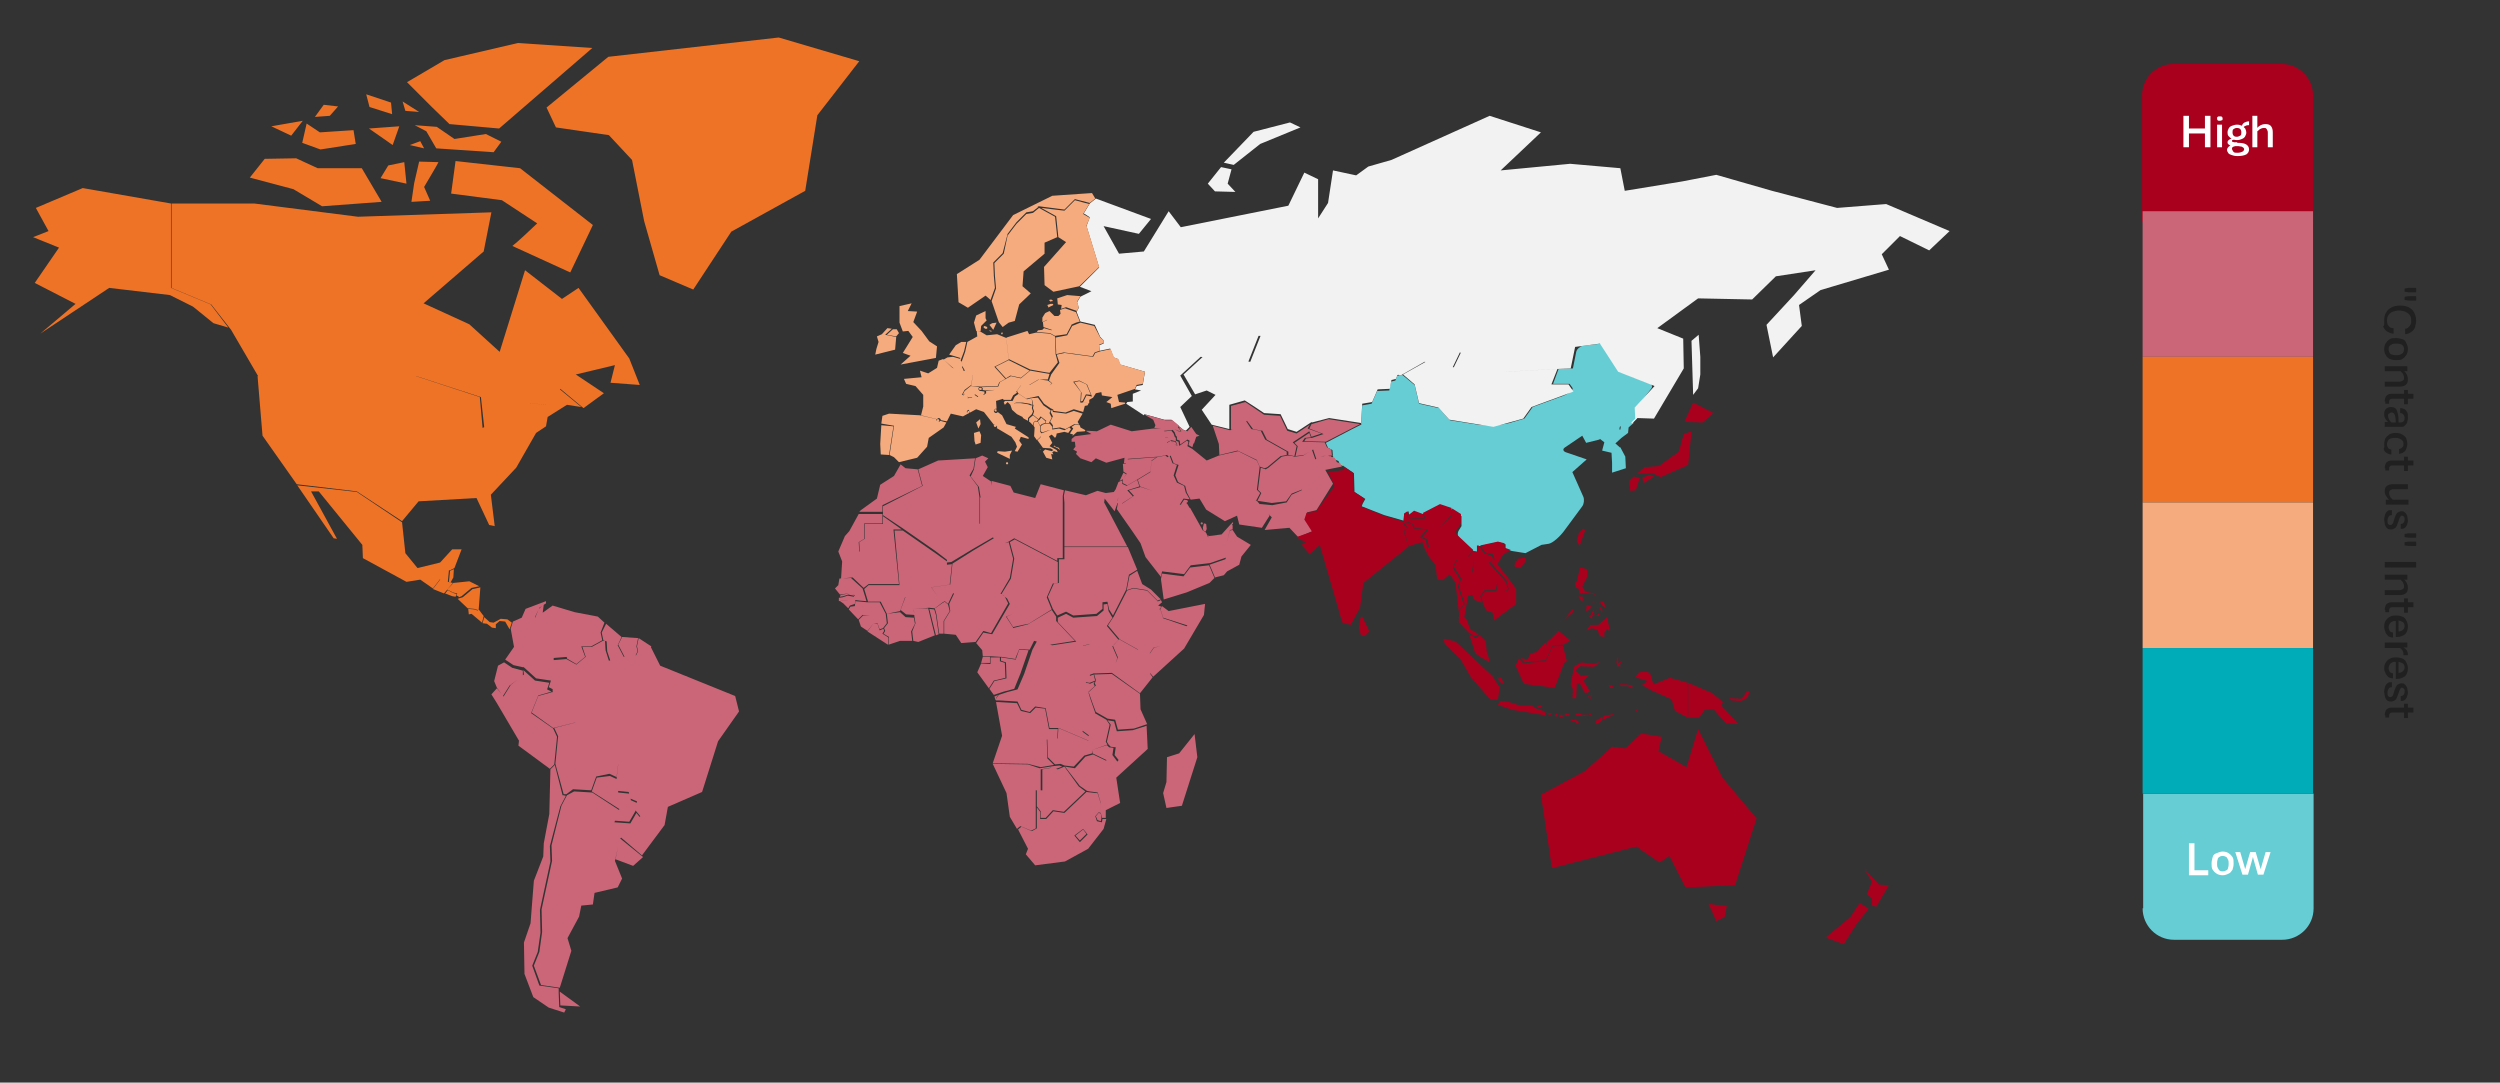
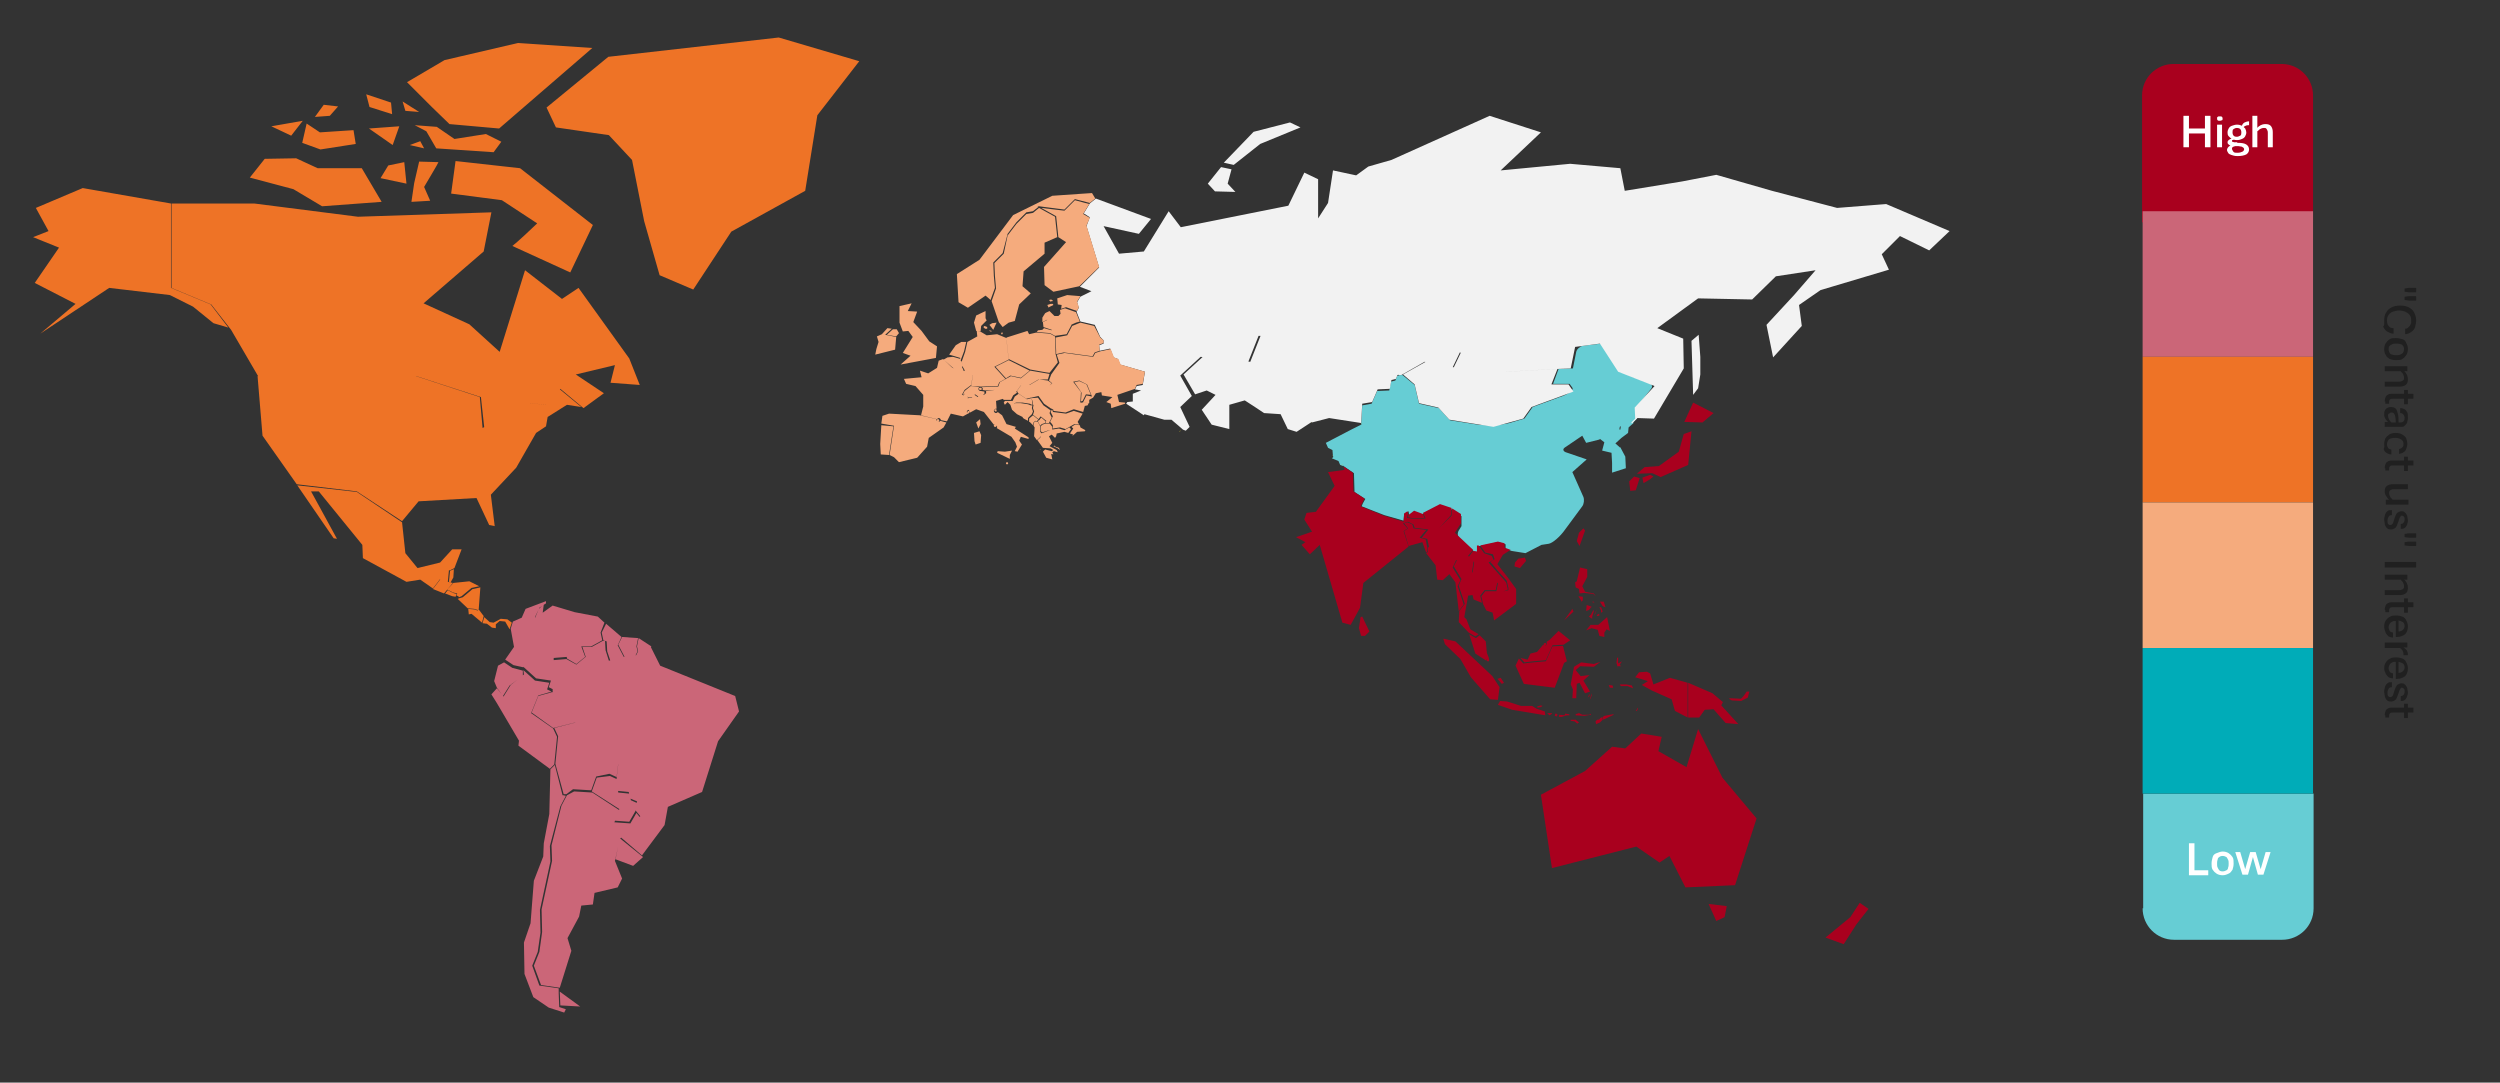
<svg xmlns="http://www.w3.org/2000/svg" xmlns:xlink="http://www.w3.org/1999/xlink" version="1.1" id="Layer_1" x="0px" y="0px" viewBox="0 0 453.3 196.3" style="enable-background:new 0 0 453.3 196.3;" xml:space="preserve">
  <rect x="0" y="0" width="453.3" height="196.3" fill="#333333" stroke="none" />
  <style type="text/css">
	.st0{clip-path:url(#SVGID_00000163044597315305802020000001312978344092975272_);fill:#EE7326;}
	.st1{fill:#0E8FCE;}
	.st2{fill:#CB6678;}
	.st3{fill:#FCB128;}
	.st4{fill:#FABB28;}
	.st5{fill:#FEBE26;}
	.st6{fill:#E8D22E;}
	.st7{fill:#E6D12B;}
	.st8{fill:#FFCB27;}
	.st9{fill:#EC434A;}
	.st10{fill:#D5D230;}
	.st11{fill:#DED22F;}
	.st12{clip-path:url(#SVGID_00000183947905051282236460000007535825423130871230_);fill:#DED22F;}
	.st13{fill:#DCD32D;}
	.st14{clip-path:url(#SVGID_00000141421473569303469460000007182971288774238593_);fill:#A9001E;}
	.st15{fill:#D3D131;}
	.st16{fill:#A9001E;}
	.st17{fill:#CCD233;}
	.st18{fill:#A4CE3B;}
	.st19{fill:#9FCC3C;}
	.st20{clip-path:url(#SVGID_00000054983469909231185780000008227590494245486523_);fill:#66CDD4;}
	.st21{fill:#BAD036;}
	.st22{clip-path:url(#SVGID_00000068671787833601751160000011199426431147629748_);fill:#BAD036;}
	.st23{clip-path:url(#SVGID_00000127746626251994674920000004849664550657600679_);fill:#BAD036;}
	.st24{fill:#E0D32E;}
	.st25{fill:#FFC429;}
	.st26{clip-path:url(#SVGID_00000183947770186449214390000016426132652500657067_);fill:#FFC429;}
	.st27{clip-path:url(#SVGID_00000031914601618043453260000001347973933808565155_);fill:#FFC429;}
	.st28{fill:#F2F2F2;}
	.st29{clip-path:url(#SVGID_00000128456769804976604520000001139796290620630923_);fill:#CB6678;}
	.st30{clip-path:url(#SVGID_00000128456769804976604520000001139796290620630923_);fill:#F5AB7D;}
	.st31{clip-path:url(#SVGID_00000091010842568610644880000010106765349996366488_);fill:#A9001E;}
	.st32{clip-path:url(#SVGID_00000091010842568610644880000010106765349996366488_);fill:#66CDD4;}
	.st33{fill:#EE7326;}
	.st34{fill:#F5AB7D;}
	.st35{fill:#00ACB8;}
	.st36{clip-path:url(#SVGID_00000047046642171617798790000011089121652287227531_);}
	.st37{fill:#202020;}
	.st38{fill:#FFFFFF;}
</style>
  <g>
    <defs>
      <rect id="SVGID_1_" x="6" y="6.8" width="434.6" height="176.7" />
    </defs>
    <clipPath id="SVGID_00000019673807380835355350000018040909904906054074_">
      <use xlink:href="#SVGID_1_" style="overflow:visible;" />
    </clipPath>
    <path style="clip-path:url(#SVGID_00000019673807380835355350000018040909904906054074_);fill:#EE7326;" d="M87.8,111.9l-0.3,1.1   l0.8,0.1l0.9,0.7l0.7,0.1l0-0.7l0.7-0.6l1,0.1l0.8,1.4l0.4-1.2l-0.8-0.6l-1.2-0.1l-1.3,0.7l-0.7-0.1L87.8,111.9z M86,110.5   l-1.1-0.1l0.1,1l0.5-0.1l1.9,1.6l0.3-1.2l-0.9-1.2l-0.2,0.2L86,110.5z M83.2,108.5l-0.2,0.1l1.8,1.7l1.2,0.1l0.6,0.2l0.2-0.1l0.3-4   l-1.3,0.3l-0.1,0l-1.8,1.5L83.2,108.5z M82.9,107.6l-0.1,0.4l0,0l0.3,0.1l0.1,0.2l0.5-0.2l1.8-1.5l0,0l1.4-0.3l-1.8-0.9l-2.9,0.3   l-1.1,1.2l0.8,0.4l0.1,0.1L82.9,107.6z M82.2,104.7l0.1-1.5l-0.7,0.3l-0.2,2l0.3,0.1L82.2,104.7z M80.8,107.5l-0.1,0.1l1.3,0.5   l0.6,0.1l0.1-0.2l0,0l0.1-0.3l-0.7-0.2l-0.9-0.5L80.8,107.5z M79.8,105.1l-1.3,1.7l2,0.8l0.1-0.1l0.5-0.6l1-1.2l-0.4-0.1l-0.5-0.1   l0.2-2.1l-1.7,0.2L79.8,105.1z M64.7,89.2L53.9,88l6.6,9.6l0.6,0.1l-3-5.5l-1.7-3.1h1.4l0,0l7.9,9.7l0.1,2.4l7.9,4.3l2.5-0.4   l2.3,1.6l1.3-1.7l-0.1-1.4l1.9-0.2l0.8-0.4l1.3-3.4L82,99.6l-2.2,2.4l-4.1,1l-2.2-2.7l0,0l-0.6-5.6L64.7,89.2z M75.4,68.2H46.7   l0.9,10.8l6.2,8.8l10.9,1.3l0,0l8.2,5.4l3-3.6l10.5-0.6l2.3,4.9l1,0.2L89,89.7l4.6-4.9l3.6-6.3l1.8-1.2l0.3-1.7l3.5-2.2l2.6,0.4   l-4-3.3l-2.4,2.8l-3.2-0.1l-8.3,4.4L87,72L75.4,68.2z M38.2,55.2l-7.2-3V36.9L15,34.1l-8.5,3.6l2.3,4.2L6,43l4.7,1.9l-4.4,6.4   l7.4,3.8l-6.4,5.4l12.5-8.3l0,0l11,1.3l4.2,2.1l3.7,3l2.7,0.8L38.2,55.2z M46.1,36.9h-15v15.3l7.2,3l0,0l3.6,4.6l0,0l4.9,8.4h28.7   l11.7,3.8l0.6,5.5l8.2-4.3l3.2,0.1l1.2-1.4l1.2-1.4l4.2,3.5l3.7-2.7l-5.1-3.4l7.1-1.7l-0.8,3.2l5.3,0.4l-1.9-4.8l-9.2-12.8l-3,2   l0,0L95.2,49l-4.6,14.8l-5.5-5L76.8,55l10.9-9.4l1.4-7.1l-24.2,0.8h0L46.1,36.9z M78,36.4l-1.1-2.5l0,0c0.8-1.4,2.4-4,2.6-4.5   l-3.5-0.1l-0.9,3.9l-0.5,3.4L78,36.4z M74.3,26.3l2.6,0.6l-0.7-1.3L74.3,26.3z M79.2,23l-4-0.3l2.1,1.1l0,0l1.8,3.1l10.4,0.7   l1.4-1.9l-2.8-1.4l-5.7,0.9L79.2,23z M94.3,30.5l-11.7-1.3l-0.8,5.9l9.2,1.2l0,0l6.4,4.2l-0.1,0.1c-0.6,0.6-3.7,3.5-4.4,4l10.5,4.8   l4.1-8.6L94.3,30.5z M52.8,24.6l2.1-2.7l-5.7,1L52.8,24.6z M59.8,21l1.5-1.7L58.7,19l-1.6,2.2L59.8,21z M58.1,27.1l6.4-1l-0.4-2.5   L58,24l-2.4-1.6l-0.8,3.5L58.1,27.1z M69.2,36.6l-3.6-6.1h-8l0,0l-3.9-1.8l-5.7,0.1l-2.7,3.4l7.9,2.1l0,0l5.2,3.1L69.2,36.6z    M69,32.3l4.7,1l-0.4-3.9l-2.9,0.6L69,32.3z M67,19.4l4.1,1.3l-0.2-2.1l-4.5-1.5L67,19.4z M71.2,26.3l1.2-3.4l-5.5,0.4L71.2,26.3z    M76,20.3l-3-1.9l0.5,1.7L76,20.3z M90.5,23.3l16.9-14.6L93.9,7.8l-13.3,3.1l-6.8,4l4.5,4.5l3.2,3.1L90.5,23.3z M155.8,11.1   l-14.6-4.3l-30.9,3.5l-11.2,9.2l1.7,3.6l9.6,1.4l4.2,4.5l2.2,11.1l2.8,9.8l6.1,2.6l6.9-10.5l0,0l13.4-7.4l2.2-13.7l0,0L155.8,11.1z   " />
  </g>
  <path class="st1" d="M92.5,114.1l0.4-1.3L92.5,114.1z" />
  <path class="st2" d="M101.6,182.3L101.6,182.3l3.6,0.2l-3.7-2.7L101.6,182.3z M112.4,152l-0.8,3.8l3.2,1.2l1.8-1.6L112.4,152  L112.4,152z M102.8,144.2l-1,1.9l-1.8,7.2l0.1,2.8l0,0l-1.9,8.8l0.1,4.1l-0.5,3.6l-1,2.5l1.3,3.5l3.4,0.5l2.1-6.7l-0.7-2.3l0,0  l2.1-3.9l0.4-2l2.1-0.2l0.3-2.1l4.2-1l0.8-1.6l-1.3-3.2l0,0l0,0l0,0l0.9-4l0,0l0.1-0.1l3.7-3.6l0,0l-0.8-1l-1.1,1.9l-2.9-0.2  l0.9-2.2l-4.9-3.2l-3.3-0.2L102.8,144.2z M108.2,141l-0.9,2.5l5,3.2l-0.9,2.1l2.7,0.2l1.1-1.9l0.3-1.5l-1.1-0.5l-0.3-1.2l-2-0.2  l-0.2-2.4l-1.3-0.6L108.2,141z M100.6,138.7L100.6,138.7l-0.8,0.8l-0.2,8.1l0,0l-1,5.3l-0.1,2.4l-1.7,4.4l-0.4,5.1l-0.2,2.6  l-1.2,3.5l0.1,5.7l1.6,4.2l2.8,1.9l2.8,0.9l0.3-0.6l-1.2-0.4l0,0l-0.1-2.5l0-0.4l0-0.1l0-0.4l-3.5-0.5l0,0l0,0l-1.3-3.6l1-2.5  l0.5-3.5l-0.1-4.1l0,0l1.9-8.8l-0.1-2.8l0,0l1.9-7.2l0,0l1-1.9l-0.4-0.1l-0.2,0l0,0L100.6,138.7L100.6,138.7z M100.5,132l0.7,1.5  l-0.5,5l1.5,5.5l0.2,0l0.3,0l1.2-0.9l0,0l3.3,0.2l0.9-2.5l2.4-0.5l1.3,0.6l0.3-2.4l-2.1-1.5l-0.8-2.1l-4.1-2l-0.7-1.9L100.5,132z   M95,122.3l-2.4,1.9l-1.3,2.1l-1.2-1.5l-1,1.1l1,1.6l4,6.8l-0.1,0.9l5.7,4.2l0.7-0.7l0.1-0.1l0.5-5l-0.7-1.5l-4-2.8l0,0l1.3-3.2  l2.4-0.7l0,0l-0.8-0.4l0.4-1.2l-2.6-0.4l-2.1-1.9L95,122.3z M90.3,120.7l-0.7,2.8l0.5,1.2l1.1,1.5l1.2-1.9l2.4-1.8l0-0.9l-1.9-0.5  l0,0l-1.5-1L90.3,120.7z M109.3,116.2l-2,1.1l-1.7,0l0,0l0.6,1.8l0,0l-1.7,1.4l-1.8-1l0,0h0l-2.4,0.2v0l-0.1,5.7l0.1,0.1l-0.1,0  l-0.1,0l-2.5,0.7l-1.2,3l3.9,2.8l4-1l0.7,2l4.1,2l0.9,2.1l2.1,1.5l-0.3,2.5l0.2,2.3l2,0.2l0.3,1.2l1.2,0.5l-0.3,1.6l0.9,1.1l0,0l0,0  l-3.8,3.6l4.1,3.5l4.1-5.5l0.6-3.3l0,0l6.2-2.7l2.9-9.2l0,0l3.8-5.4l-0.7-2.8l-13.6-5.5l-1.8-3.6l0,0l-1,1.8l-1.9-0.1l0,0l0,0  l-1.9,0.3l0,0h0l-2.7,0.7l-0.6-1.9l-0.1-1.7L109.3,116.2L109.3,116.2L109.3,116.2z M115.5,117.2l0.2,0.9l-0.4,0.8l1.8,0.1l1-1.8  l-2.3-1.5L115.5,117.2z M112.1,116.9l1.2,2.3l1.9-0.3l0.4-0.8l-0.2-0.9l0.3-1.5l-2.9-0.2L112.1,116.9z M109.1,114.7l0.3,1.4l0.6,0.2  l0.1,1.8l0.6,1.8l2.5-0.6L112,117l0.7-1.5l-2.8-2.4L109.1,114.7z M97.7,110.4l-0.7,1.7l0.8,1.7l4.5,1.4l0.5,4.2l1.7,1l1.6-1.3  l-0.7-1.9h0l0,0l1.8,0l2-1.1l-0.3-1.4l0.7-1.8l-1.2-1.1l-4.2-0.8l-4-1.2l-1.8,1.3l0.2-1.5L97.7,110.4z M95.3,110.4l-0.7,1.6  l-1.6,0.7l-0.4,1.3l0.6,3.3l-1.6,2.3l1.5,1l1.8,0.4l0-0.1l0.1,0.1l0,0v0l2.2,2l2.7,0.4l-0.4,1.2l0.8,0.4l0.1-5.7h0v0l2.5-0.2  l-0.5-4.1l-4.5-1.4l-0.9-1.7l0.8-1.7l1.2-0.8l0-0.4L95.3,110.4z" />
  <path class="st3" d="M194.4,59l1-0.4L194.4,59z" />
-   <polygon class="st4" points="198.2,64.6 198.2,64.6 198.2,64.6 198.6,63.9 " />
  <polygon class="st4" points="198.6,63.9 199.5,63.7 199.5,63.7 " />
  <polygon class="st5" points="193.1,79.6 193.1,79.6 193.1,79.6 193.2,79.6 193.2,79.6 " />
  <polygon class="st5" points="192.5,78.7 192.5,78.7 192.6,78.7 192.6,78.7 192.6,78.7 " />
  <polygon class="st5" points="193.3,82.9 193.4,82.9 193.4,82.9 193.4,82.9 " />
  <polygon class="st5" points="193.9,81.4 193.9,81.3 193.9,81.3 " />
  <polygon class="st5" points="192.8,82 192.8,82.1 192.8,82 192.8,82 " />
  <path class="st6" d="M210.4,77.7l-1.2-0.1L210.4,77.7z" />
  <path class="st7" d="M211,78.2l0.2,0L211,78.2z" />
  <polygon class="st7" points="213.8,78.2 213.9,78.2 213.8,78.3 214.1,78.1 214,78.1 " />
  <path class="st7" d="M214.1,78.1L214.1,78.1L214.1,78.1L214.1,78.1z M214.1,78.1L214.1,78.1l-0.4-0.5L214.1,78.1z" />
  <polygon class="st8" points="204.1,84.1 203.6,84.1 204.1,84.1 204.4,83.3 " />
  <path class="st9" d="M176.5,85l0.3-1.9L176.5,85z" />
  <path class="st10" d="M236.6,79.3l1.1-0.1L236.6,79.3z" />
  <path class="st11" d="M237.7,79.2l1.8-0.6L237.7,79.2z" />
  <path class="st11" d="M237.7,79.2l-0.4-1L237.7,79.2z" />
  <g>
    <defs>
      <rect id="SVGID_00000029020475822456047120000010677285466694564526_" x="6" y="6.8" width="434.6" height="176.7" />
    </defs>
    <clipPath id="SVGID_00000052064173161910096210000009089525349934936193_">
      <use xlink:href="#SVGID_00000029020475822456047120000010677285466694564526_" style="overflow:visible;" />
    </clipPath>
    <path style="clip-path:url(#SVGID_00000052064173161910096210000009089525349934936193_);fill:#DED22F;" d="M237.7,79.2L237.7,79.2   z" />
  </g>
  <polygon class="st13" points="223,78 223.1,78 223.1,78 223,78 " />
  <g>
    <defs>
      <rect id="SVGID_00000056412972038442950550000002154637632633801095_" x="6" y="6.8" width="434.6" height="176.7" />
    </defs>
    <clipPath id="SVGID_00000118386036506377328060000017694526070309585569_">
      <use xlink:href="#SVGID_00000056412972038442950550000002154637632633801095_" style="overflow:visible;" />
    </clipPath>
    <path style="clip-path:url(#SVGID_00000118386036506377328060000017694526070309585569_);fill:#A9001E;" d="M287.1,95.8l-0.8,0.8   l-0.4,1.5l0.5,0.9c0.2-0.5,0.9-2.5,1-2.8L287.1,95.8z" />
  </g>
  <path class="st15" d="M234.7,82.8l1.5-0.2L234.7,82.8z" />
  <polygon class="st15" points="234.6,82.8 234.7,82.8 234.6,82.8 " />
  <polygon class="st15" points="234.7,82.8 234.7,82.8 234.7,82.8 " />
  <path class="st15" d="M234.6,82.8l-0.3-0.1L234.6,82.8z" />
  <polygon class="st15" points="234.7,82.8 234.7,82.8 234.7,82.8 234.6,82.8 " />
  <path class="st15" d="M232.3,82.8l1.1-0.2L232.3,82.8z" />
  <polygon class="st16" points="255.3,93.8 256.5,94 258.3,93.9 257.9,93 256.4,92.5 255.4,93.2 " />
  <path class="st17" d="M240.8,85.6l1.2,2.5L240.8,85.6z" />
  <path class="st17" d="M254.5,94.6l0.1-1.5L254.5,94.6z" />
  <path class="st18" d="M267.4,101.8l-1-0.9L267.4,101.8z" />
  <path class="st19" d="M269.2,100.2l-0.9-1.3L269.2,100.2z" />
  <g>
    <defs>
      <rect id="SVGID_00000076588913038830030720000002805306150418259387_" x="6" y="6.8" width="434.6" height="176.7" />
    </defs>
    <clipPath id="SVGID_00000129904424554885500090000012820509046856491198_">
      <use xlink:href="#SVGID_00000076588913038830030720000002805306150418259387_" style="overflow:visible;" />
    </clipPath>
    <path style="clip-path:url(#SVGID_00000129904424554885500090000012820509046856491198_);fill:#66CDD4;" d="M292.2,82.1L292.2,82.1   l0.1,1.8l0,1.8l2.5-0.8l-0.1-2.1l-0.9-1.7l-0.8,0.4L292.2,82.1z M290,79.5L290,79.5l0.9,0.7l-0.4,1.5l1.7,0.4l0.9-0.6l0.7-0.3   l-0.9-0.8l1.1-1l1.2-0.9l0.1-1l0.9-0.8l-0.1-0.2l0,0l-0.7-0.3l-1.5,1l-0.1,0.7l-1.5-0.3L290,79.5z M247.1,91.3l-0.2,0.5l2.3,0.9   l1.8,0.7l3.5,1l0.1-1.3l-1.9-0.5l-2.9-1.5l-2.2-0.7L247.1,91.3z M299.3,70.6c0.4-0.4,0.3-0.9-0.2-1.1l-3.6-1.4   c-1-0.4-2.4-1.5-3-2.4l-2.2-3.4l-3.3,0.4c-0.5,0.1-1.1,0.6-1.2,1.1l-0.6,3l-2.6,0.1l-1,2.7l3,0l0.5,0.7c0.3,0.4-0.7,1.2-2.3,1.7   l-4.9,1.8l-1.5,2.1l0,0l-2.7,0.8c-1.5,0.4-4.1,0.5-5.7,0.3l-5.1-0.8l-2-2.2l-3.6-0.8l-0.8-3.4l-2.2-1.8l-0.5,0l-0.5,0.2l-0.3,0.8   l-0.8,0.2l-0.3,1.6l-2.2,0.1l-1,2.3l-1.7,0.3l-0.2,3.4l0.1,0l-0.1,0.1l0,0l0,0c0,0-0.8,0.4-1.8,0.9l-4.6,2.4l0.4,0.9l0.8,0.4   l0.1,1.2l0.1,0l-0.1,0.1l0,0l0,0l-0.2,0.2l1.2,0.5l0.3,0.7l0.5,0.2l0-0.1l0.1,0.1l0,0l0,0l1.9,1.3l0,0l0.1,3.4l2,1.3l2.2,0.7   l2.9,1.5l1.9,0.5l0.8-0.5l0.1,0.6l0.9-0.7l1.6,0.6l3.2-1.6l2.1,0.8l0,0l0.1,0.1l0,0l0,0l1,0.7l0.6,0.4l0,1.8l-0.5,0.8   c-0.3,0.5-0.2,1.1,0.2,1.5l2.6,2.3l0.6,0.1l0-1.1l0.5,0l3.3-0.7l1.3,0.4v0.8l1.1,0.4l2.5,0.4l2.9-1.5l0,0l1.3-0.2   c0.7-0.1,2.1-1.3,3-2.6l3.1-4.2c0.3-0.4,0.4-1.2,0.2-1.7l-2-4.5l2.6-2.3l-3.8-1.3c-0.5-0.2-0.6-0.6-0.1-0.9l3.1-2.1l0.7,1.3   l2.4-0.6l2.2-2l1.4,0.3l0.1-0.6l1.6-1.1l0.8,0.3l0.7-0.7l-0.1-2l0,0L299.3,70.6z" />
  </g>
  <path class="st21" d="M254.3,68l2.2,1.8L254.3,68z" />
  <polygon class="st21" points="246.8,76.9 246.9,76.8 246.8,76.8 " />
  <polygon class="st21" points="241.6,82.7 241.6,82.7 241.6,82.7 " />
  <path class="st21" d="M240.7,81l-0.4-0.9L240.7,81z" />
  <polygon class="st21" points="241.6,82.6 241.6,82.7 241.7,82.6 " />
  <polygon class="st21" points="243.3,84.3 243.3,84.3 242.9,84.1 " />
  <polygon class="st21" points="243.5,84.3 243.5,84.4 243.5,84.3 243.5,84.3 " />
  <path class="st21" d="M254.5,93l-1.9-0.5L254.5,93z" />
  <polygon class="st21" points="243.3,84.3 243.5,84.3 243.3,84.2 " />
  <path class="st21" d="M247.5,90.3l-2-1.3L247.5,90.3z" />
-   <path class="st21" d="M261.1,91.3l-3.2,1.7L261.1,91.3z" />
+   <path class="st21" d="M261.1,91.3l-3.2,1.7z" />
  <path class="st21" d="M255.4,93.1l-0.1-0.6L255.4,93.1z" />
  <polygon class="st21" points="263.3,92 263.3,92.1 263.3,92.1 263.3,92 " />
  <polygon class="st21" points="263.2,92 263.2,92 261.1,91.3 " />
  <path class="st21" d="M254.5,93l0.8-0.5L254.5,93z" />
  <polygon class="st21" points="243.3,84.3 243.5,84.3 243.5,84.3 243.3,84.3 " />
  <g>
    <defs>
      <rect id="SVGID_00000098921810895550081590000003626689246017171851_" x="6" y="6.8" width="434.6" height="176.7" />
    </defs>
    <clipPath id="SVGID_00000119836098546397255500000017544711320292393649_">
      <use xlink:href="#SVGID_00000098921810895550081590000003626689246017171851_" style="overflow:visible;" />
    </clipPath>
    <path style="clip-path:url(#SVGID_00000119836098546397255500000017544711320292393649_);fill:#BAD036;" d="M254.5,93L254.5,93z" />
  </g>
  <polygon class="st21" points="263.2,92 263.3,92 263.2,92 " />
  <path class="st21" d="M264.9,93.1l-0.6-0.4L264.9,93.1z" />
  <polygon class="st21" points="263.2,92 263.3,92 263.3,92 263.2,92 " />
  <path class="st21" d="M268.2,98.7l-0.5,0L268.2,98.7z" />
  <path class="st21" d="M274,99.6l-1.1-0.4L274,99.6z" />
  <path class="st21" d="M268.2,98.7l3.3-0.7L268.2,98.7z" />
  <g>
    <defs>
      <rect id="SVGID_00000050643600645509808140000018327851259642734257_" x="6" y="6.8" width="434.6" height="176.7" />
    </defs>
    <clipPath id="SVGID_00000036934733477942584190000016548718371008995737_">
      <use xlink:href="#SVGID_00000050643600645509808140000018327851259642734257_" style="overflow:visible;" />
    </clipPath>
    <path style="clip-path:url(#SVGID_00000036934733477942584190000016548718371008995737_);fill:#BAD036;" d="M268.2,98.7L268.2,98.7   z" />
  </g>
-   <polygon class="st16" points="338,157.5 339.4,159.8 339.4,159.9 338.5,162.1 339.4,162.9 339.4,164.2 340.2,164.4 342.5,160.5   340.7,160.4 " />
  <polygon class="st16" points="334.3,171.2 336.6,167.6 338.8,164.8 337.2,163.7 335.5,166.3 335.5,166.3 331,170 " />
  <polygon class="st24" points="237.7,76.7 237.7,76.7 237.7,76.7 " />
  <polygon class="st24" points="237.7,76.7 237.7,76.7 237.8,76.7 237.9,76.6 " />
  <polygon class="st24" points="225.8,72.7 225.8,72.7 227.8,74 " />
  <polygon class="st24" points="253.2,68 252.9,68.8 253.2,68 253.6,67.9 " />
  <polygon class="st24" points="246.7,76.8 246.7,76.8 246.9,73.3 " />
  <polygon class="st24" points="248.6,73 249.6,70.6 251.8,70.5 249.6,70.6 " />
  <path class="st25" d="M196,58.3l-0.4-1L196,58.3z" />
  <path class="st25" d="M195.3,54.8l0.6-1L195.3,54.8z" />
  <path class="st25" d="M195.4,56.2l0.2-0.4L195.4,56.2z M195.6,55.8l-0.3-1L195.6,55.8z" />
  <path class="st25" d="M197.3,58.6l-1.3-0.3L197.3,58.6z" />
  <polygon class="st25" points="200.2,62.3 199.4,62.6 200.2,62.3 200.3,61.6 " />
  <path class="st25" d="M199.6,63.6l-0.1-1L199.6,63.6z" />
  <polygon class="st25" points="199.6,61.1 199.9,61.4 199.6,61.1 199.1,60 " />
  <g>
    <defs>
      <rect id="SVGID_00000125569994722411468070000009103190408583666334_" x="6" y="6.8" width="434.6" height="176.7" />
    </defs>
    <clipPath id="SVGID_00000011723207377375989940000001297421471989130368_">
      <use xlink:href="#SVGID_00000125569994722411468070000009103190408583666334_" style="overflow:visible;" />
    </clipPath>
    <path style="clip-path:url(#SVGID_00000011723207377375989940000001297421471989130368_);fill:#FFC429;" d="M196,58.3L196,58.3z" />
  </g>
  <rect x="197.5" y="36.4" class="st25" width="1.5" height="0" />
  <polygon class="st25" points="206.2,69.9 205.9,70.6 206.2,69.9 207.3,69.7 " />
  <polygon class="st25" points="203.2,66 202.8,65.1 202.1,64.8 202.8,65.1 " />
  <polygon class="st25" points="207.3,69.7 207.7,67.3 203.2,66 207.7,67.3 " />
  <path class="st25" d="M215.2,78l0.7-0.7L215.2,78z" />
  <polygon class="st25" points="296.1,76.5 296.1,76.5 296,76.4 " />
  <path class="st25" d="M273.3,67.2l9.2-0.5L273.3,67.2z" />
  <path class="st25" d="M282.5,66.7L282.5,66.7L282.5,66.7z" />
  <polygon class="st25" points="300.2,69.8 300.2,69.8 296.6,73.7 " />
  <polygon class="st25" points="282.5,66.8 282.5,66.8 282.5,66.7 " />
  <path class="st25" d="M282.6,66.7l2.4-0.1L282.6,66.7z" />
  <path class="st25" d="M254,67.8l-0.2,0L254,67.8z" />
  <polygon class="st25" points="282.5,66.7 282.5,66.8 282.5,66.7 282.6,66.7 " />
  <path class="st25" d="M199.4,48.5l-2.8,2.8L199.4,48.5z" />
  <path class="st25" d="M197.4,40.1l0.3-0.8L197.4,40.1z M197.7,39.4l-0.6-0.4L197.7,39.4z" />
  <path class="st25" d="M197.7,36.9l-1.1,1.8L197.7,36.9z" />
  <path class="st25" d="M197.7,36.9L197.7,36.9L197.7,36.9z" />
  <path class="st25" d="M253.8,67.8l-0.5-0.5L253.8,67.8z" />
  <g>
    <defs>
      <rect id="SVGID_00000144329914582281123240000005200931732959130284_" x="6" y="6.8" width="434.6" height="176.7" />
    </defs>
    <clipPath id="SVGID_00000031895316286538737340000003457717903984054462_">
      <use xlink:href="#SVGID_00000144329914582281123240000005200931732959130284_" style="overflow:visible;" />
    </clipPath>
    <path style="clip-path:url(#SVGID_00000031895316286538737340000003457717903984054462_);fill:#FFC429;" d="M253.8,67.8L253.8,67.8   z" />
  </g>
  <path class="st28" d="M308,60.7l-1.3,1.1l0.3,9.8l0.9-1.2l0.4-2.5v-3.2L308,60.7z M258.5,65.6l-4.1,2.3l2.1,1.8l0.8,3.4l3.5,0.8l0,0  l2,2.2l8,1.3l5.4-1.5l1.5-2.1l0,0l7.6-2.8l-0.9-1.3l-3.1,0l1.1-2.8l-9.2,0.5l0,0l-8.3-3.5l-1.3,2.7L258.5,65.6z M218.8,70.8l1.6,0.8  l-2.5,2.7l1.8,2.7l3.2,0.8v-4.4l2.8-0.8l2,1.3l1.5,1l3,0.2l1.3,2.7l1.6,0.5l2.6-1.7l0,0l0,0l0.2-0.1l0,0.1l3.1-0.8l0,0l5.8,0.9  l0.2-3.5l1.8-0.3l1-2.3l2.2-0.1l0.3-1.6l0.8-0.2l0.3-0.7l0.5-0.2l0,0l-0.8-0.8l-6.4-1.6l-3.2-4.7l-14.9,0.1l-1.9,4.8l0,0l-8.5-1  l-3.6,3.3l2.1,3.6L218.8,70.8z M223.3,30.7l-1.9-0.4l-2.4,3l1.3,1.4l3.7,0.1l-1.4-1.5l0,0L223.3,30.7z M228.5,26.1l7.3-3l-1.9-0.9  l-6.6,1.7l-5.4,5.6l1.8,0.4L228.5,26.1L228.5,26.1z M353.5,41.9L342,37l-8.9,0.7l0,0l-11.8-3.1l-10.1-2.9l-6.2,1.2l-10.4,1.7  l-0.8-4.1l-9.1-0.8l-12.6,1.2l7.3-6.9l-9.3-3l-17.8,8l0,0l-4.2,1.2l-2.2,1.6l-4.2-0.9l-0.9,5.9l0,0l-1.8,2.8v-7.1l-2.5-1.2l-2.9,6  l-19.5,3.9l-2.2-2.9l-4.5,7.3l-4.5,0.4l-2.8-5l6.4,1.4l2.2-2.7l-10-3.7l-1.1,0.9l-1.1,1.8l0.5,0.3l0.6,0.4l-0.3,0.8l-0.3,0.8  l2.3,7.5l-2.8,2.8l-0.7,0.7l2.1,0.8l-2,1l-0.6,1l0.3,1l-0.2,0.4l-0.2,0.3l0.3,0.8l0.4,1l1.3,0.3l1.3,0.3l0.5,1.1l0.5,1.1l0.3,0.3  l0.3,0.3l0,0.6l-0.8,0.3l0.1,1l1.9-0.4l0.6,1.6l0.8,0.3l0.4,1l4.5,1.3l-0.4,2.4l-1.1,0.2l-0.3,0.6l1.1,0.2l-1.5,0.6l0,1.4l-1,0.1  l-0.2,0.3l3.2,2.1l0.1-0.2l3.6,1l1.3,0l1.3,1.1l0.8,0.7l0.5,0.2l0.7-0.7l-1.7-3.6l2.1-2l-2.1-3.7l3.7-3.4l8.6,1l1.9-4.8h0l15-0.1  l3.2,4.8l6.4,1.6l0.3,0.3l0.5,0.5l0.2,0l0.3,0l4.2-2.4l5.1,1l1.3-2.7l8.4,3.5l9.2-0.5h0l0,0l0.1,0h0l2.4-0.1l0.8-3.9l4.5-0.6l0,0  l3.3,5.1l6.6,2.6v0l-3.6,3.9l0.1,2l-0.7,0.7l0.1,0.2l1-1l3,0.1l5.4-9.1l-0.1-5.4l-4.7-1.9l7.4-5.4h0l9.8,0.2l4.3-4.2l0,0l7.2-1.1  l-3.9,4.5l-5,5.4l1.2,5.9l5.2-5.7l-0.5-3.8l3.9-2.7l12.4-3.7l-1.3-2.8l3.3-3.3l0,0l5.3,2.6L353.5,41.9z" />
  <g>
    <defs>
      <rect id="SVGID_00000159465257738464597430000011954992824044814986_" x="6" y="6.8" width="434.6" height="176.7" />
    </defs>
    <clipPath id="SVGID_00000050638944240691340500000001017354820106033060_">
      <use xlink:href="#SVGID_00000159465257738464597430000011954992824044814986_" style="overflow:visible;" />
    </clipPath>
-     <path style="clip-path:url(#SVGID_00000050638944240691340500000001017354820106033060_);fill:#CB6678;" d="M219.5,102.8l0.8,1.9   l1.6-0.4l0.6-0.7l0,0l2.2-1.2l0.4-1.5l0,0l1.7-2.1l-2.5-1.5l-0.8-1.2l-0.5,0.1l-0.6,2.3l0.4,0.8l-0.6,2.1l-2.9,1L219.5,102.8z    M218.3,94.9l-0.2,0.8l0.1,0.5l0.4,0.2l0.2-0.5l-0.1-0.9L218.3,94.9z M218.1,94.9c0-0.1-0.1-0.2-0.2-0.2c-0.1,0-0.2,0.1-0.2,0.2   c0,0.1,0.1,0.2,0.2,0.2C218,95.1,218.1,95,218.1,94.9 M218.9,97.2l-0.1-0.4l-0.2-0.3l-0.3-0.2l-0.2-0.1l0,0l0,0l-2.3-4.1l-0.8-0.1   l-0.3-0.4l-0.7-0.1l0,0h0l-1.8,0l0,0l-3.2-2.5l-2.2-0.7l-2.1,0.6l0.9,1l-2.1,1.4l-0.8-0.1l-0.2,1.1l2.8,4l1.5,2.2l0.9,2.5l2.8,3.6   l0.2-1l4,0.5l1.2-1.6l3.5-0.4l2.9-1l0.6-2l-0.4-0.7l-2.6-0.4L218.9,97.2z M213.4,87.5l-0.6-1.3l0,0l0.6-1.9l-0.8-0.3l-0.5-1.3   l-0.4,0.2l-0.4-0.3l-1.5,0.3l-1,0.7l-0.2,2l-2.3,1.4l0.3,0.9l0.1,0.3L209,89l0,0l3.2,2.5l1.7,0l0.7-1.1l0.8,0.1h0.3l-0.7-1.2   l-0.3-1.2L213.4,87.5z M202.6,91.1L202.6,91.1L202.6,91.1l0,0.1l0.8,0.1l2-1.3l-1-1.1l2.2-0.7l-0.4-1.2l-1.9,1.1l-0.9-0.4l-0.2,0.1   L202.6,91.1z M202.6,90.9l0.7-3.1l0.2-0.1l0-0.2l0-0.4l-0.7,0.3l-0.5,1.3l-0.4,0.6L202.6,90.9z M203.7,85.7l-0.7,1.5l0.6-0.3   l0.6-0.9L203.7,85.7z M204.1,84.1l-0.5,0l0.1,1.4l0.6,0.4l-0.7,1l0,0.4l0,0.3l0.8,0.4l1.9-1.1l2.3-1.4l0.2-2l0.9-0.6l-5.3,0.4   L204.1,84.1z M215.7,92.1l-0.4-0.7l-0.2-0.2l0.3-0.2l-0.1-0.3l-0.6-0.1l-0.6,0.9l0.6,0.1l0,0L215,92L215.7,92.1z M215.6,90.9   L215.6,90.9L215.6,90.9L215.6,90.9L215.6,90.9z M193,99.3l0,2.1h-1v0.4v0.1v3.8l-0.9,0.1l-1.1,2.4l0.9,2.2l0.8,1.2l1.6-0.7l1.3,0.7   l4.2-0.3l1.1-0.9l0-1.2l0.9-0.1l0.3,1.4l0.7,1.1l2.4-4.7l0.5-2.7l1.5-0.9l-1.7-4.1H193z M165.7,110.8l0-0.4l1.6-0.1l1.1-0.1l0,0   l0.1,0l0,0l0,0l1,0.1l1.3-1l-0.8-1.2l-1.2-1.7l-3,0.9l-1.6,0.9l-0.9,2.4l1,0.8l1.5,0.1L165.7,110.8z M163.2,110.8l0.9-2.5l1.7-0.9   l2.9-0.9l0,0l0.1,0l0,0l0,0l3.4-0.5l0.4-3.7l-0.9,0.1v-0.6l-2.1-1.5l-5.9-4.1l-1.5,0l0.9,9.9h-5.6l-0.8,0.7l0.7,2.3l2.3,0l1.1,2.2   L163.2,110.8z M172.7,102.2l-0.4,3.8l-3.4,0.5l1.1,1.6l0.8,1.2l0.5-0.3l0.6,0.5l0.9-1.9l0,0l8.6,0.1l1.7-2.9l0.6-3.5l-0.8-3   l-0.7,0.2l-2-0.9l-3.7,2.2L172.7,102.2z M183.1,98.3L183.1,98.3l0.8,3l0,0l-0.6,3.6l0,0l-1.7,2.8l0.4,0.3l0,0l0.2,0.2l0,0l0,0   l1.1,0.9l0.2,2.3l-1,0.4l1.2,1.9l1.8-0.4l1-0.2l4.2-2.6l-0.9-2.2l0,0l1.1-2.5l0.9-0.1v-3.8l-7.8-4.1L183.1,98.3z M181.1,126   l-0.3,0.4l-0.1,0.4l-0.2,0.1l0.1,0.1l0.6,0h0l3.3,0.2l0.7,1.5l1.5,0.4l1-1l1.9,0.3l0.7,3.6l1.5,0v0l0.1,0l0.1,0l0,0l5.4,2.3l0-0.8   l-1.1-0.8l0.1-2.9l2.2-0.5l-0.9-2.6l-0.3-1l0-0.1l0,0l-0.5-1.6l0-0.1l0-0.1l0-0.1l0.7-1.1l0.3-2l1.1-1.4l-0.3-1.3l-1-1.1l-1.3,0.3   l-1-0.8l-4.6,0.7l0,0l-2.8-0.7l-0.8,1.5v0l-0.2,0.6l-1.3,3.8l0,0l-1.2,2.8l-1.9,0.5l-0.9,0.3L181.1,126z M180.7,126.4l0.3-0.4   l-0.7,0.3l0.2,0.6l0.2-0.1L180.7,126.4z M189,139.5v3.8H188v2.9l0.7,0.9l0,1.2l0.9,0l1.3-1.4l2,0.3l3.9-3.7l-1.2-0.9L193,139   l-1.2,0.5l-1-0.3L189,139.5z M193.1,139l2.7,3.5l1.3,0.9l0.5,0.1l1.5,0.2l1.1-1.3l0.5-4.4l-2.5-1.2l-1.4,0.4l-1.9,2.1L193.1,139z    M192.3,138.5l0.7,0.3l0,0l0,0l1.7,0.2l1.9-2l1.4-0.4L198,136l2.8-1l-0.3-0.5l0.7-3.1l-0.6-0.9l-2.1-1.2l-0.6,0.1l-1.5,0.4   l-0.1,2.7l1.1,0.8l0,1l-0.1,0l-5.4-2.3l-0.1,1.9l-1.9,0.1l0.1,3.3l1.3,1.3L192.3,138.5z M210.6,110l-0.6-0.2l0.7-0.6l-0.2-0.4   l-0.2,0.1l-0.5,0.2l-0.6,1.3l1,0.1L210.6,110z M210.4,108.7l0.1,0l-1.8-1.8l-1.6-1l-0.9-2.4l-1.4,0.9l-0.5,2.6l1.2-0.4l0,0l2.5,0.4   l1.9,1.9L210.4,108.7z M210.9,112.1l-0.5-1.6l-1.2-0.1l0.7-1.4l-1.9-1.9l-2.5-0.4l-1.2,0.4l0,0.1l-2.4,4.7l0,0l-0.1,0.1l-0.9,1.4   l2.1,2.5l3.4,1.9l3-0.4l3-0.9l2.9-2.9L210.9,112.1z M201.7,117.2l1.1-1.2l-2.1-2.5l1-1.5l-0.7-1.2l-0.2-1.3l-0.7,0.1l0,1.1l-1.2,1   l0,0l-4.3,0.3l-1.3-0.7l-1.5,0.7l0,0.8l3.4,3.6l1,0.7l1.3-0.3l1.1,1.1L201.7,117.2z M202.6,119.3l-0.9-2.1l-1.5,0.3l-1.6,0.3   l0.3,1.3l-1.1,1.4l-0.3,1.9l0,0l0.8-0.3l0,0l0.1,0l0.1,0l0,0l0.2,0l3-0.1L202.6,119.3z M197.5,122.6l-0.6,1.1l0.6,0.1l0.1,0l1-0.4   l-0.1-0.3l-0.2-0.8l0,0L197.5,122.6z M197.5,123.9l-0.7-0.1l0.5,1.7l1.2-1.1l-0.2-0.4l0.2-0.4l0,0l-0.9,0.4l0,0L197.5,123.9   L197.5,123.9z M206.7,125.8l-5.1-3.6l-3.2,0.1l0.3,1l0,0.1l0,0l-0.2,0.5l0.2,0.4l-1.3,1.2l0.7,2l0.6,1.6l1.6,0.9l0.5,0.3l1.4,0.2   l0.5,1.8l2.9-0.2l2.4-0.8l-1.2-2.7l0,0L206.7,125.8z M202.1,133.5l0.4-0.9l-0.5-1.8l-1.2-0.2l0.6,0.8l-0.7,3.1l0.3,0.5l0.4,0.4   l0.9,0.1l-0.2,1.4l0.8,1l0.5-0.7l0.2-1.4l-1-1.3L202.1,133.5z M184.8,117.7l1.9,0.1l0.8-1.6l2.9,0.7l4.5-0.7l-3.4-3.6l0-0.8   l-0.8-1.2l-4.3,2.6l0,0l-2.8,0.7l-0.9,1.9l1.4,3.6L184.8,117.7z M219.2,97.2l-0.3-0.2l0.1,0.2l0.8,0.9l2.6,0.4l0.6-2.4l0.5-0.1   l0-0.7l-0.2-0.4l-1.8,2L219.2,97.2z M223.5,94.7l-0.2,0.2l0.1,0.1l0.1,0.1l0.1-0.3L223.5,94.7z M215.2,107.4l4.1-1.7l0.9-0.9   l-0.8-1.9l-0.2-0.4l-3.4,0.4l-1.2,1.6l-3.9-0.5l-0.2,1l0.5,3.7L215.2,107.4z M211.5,141.8l-0.6,2l0.6,2.7l2.8-0.4l2.8-8.8l-0.5-4.2   l-2.8,3.5l0,0l-2.2,0.7L211.5,141.8L211.5,141.8z M208.6,122.1l0.5,0.6l5.6-5.1l3.6-6.1l0.2-2l-6.6,1.3l-1.2-0.9l-0.3,0.5l0.5,1.6   l4.4,1.4l-3.1,3.1l-3,1l-0.7,1V122.1z M206.7,125.7l2.3-2.9l-0.5-0.7v-3.7l0.7-1v0l-2.9,0.4l0,0l-3.4-1.9l-0.8,0.9l-0.3,0.3   l0.9,2.1l-1.1,2.8L206.7,125.7z M199.8,148.3l0.7,0l0-1.4l2.6-1.3l-0.7-4.6l0,0l5.7-5.2l-0.2-4.2l-2.5,0.8l-2.9,0.2l-0.4,0.9l0.3,1   l1,1.3l-0.2,1.5l0,0l-0.6,0.8l-0.9-1.2l0.2-1.3l-0.8-0.1l-0.4-0.4l-2.7,0.9l0.1,0.6l2.5,1.2l-0.5,4.5l0,0l-1.1,1.3l0.6,2l0,0l0,1.8   L199.8,148.3z M199.6,148.9l0.1-0.5l-0.1-0.9l-0.4-0.1l-0.5,0.6l0.3,0.7L199.6,148.9z M197,151.2l-0.6-0.8l-1.4,1.1l0.8,0.9   L197,151.2z M194.8,151.5l1.6-1.2l0.8,1l-1.4,1.4L194.8,151.5z M184.6,150.4l1.8,3.5l-0.4,1l1.7,2l5.4-0.7l4.2-2.3l2.8-3.6l0.5-1.8   l-0.7,0l-0.1,0.6l-0.9-0.2l-0.3-0.9l0.6-0.7l0.4,0.1l0-1.7l-0.6-1.9l-0.3,0l-1.7-0.2l-4,3.8l-2-0.3l-1.3,1.4l-1.1,0l0-1.3l-0.6-0.8   v3.8l-0.9,0.5l-1.9-0.8L184.6,150.4z M186.4,138.6l-6.4-0.1l2.5,5.3l0,0l0.6,4.3l1.3,2.2l0.1-0.1l0.5-0.4l2,0.8l0.8-0.4v-3.9v-0.2   v-2.8h0.9v-3.8l1.8-0.3l1,0.2l1.1-0.4l-0.5-0.2l-1,0.1l-2.6,0.4l0,0L186.4,138.6z M181.7,133.4l-1.7,5l6.4,0.1l0,0l2.3,0.6l2.4-0.4   l-1.2-1.2l-0.1-3.4l1.9-0.1l0.1-1.8l-1.6,0l-0.7-3.7l-1.7-0.2l-1,1l-1.7-0.4l-0.7-1.4l-3.3-0.2l-0.5,0L181.7,133.4L181.7,133.4z    M180.3,123.5l-0.9,1.4l0.8,1.1l0.9-0.3l0.9-0.3l1.9-0.5l1.1-2.7l1.5-4.3l-1.7-0.1l-0.6,1.7l0,0.1l0,0.1l0-0.1l-2.7-0.4v0.6   l0.9,0.3l0.1,2.9L180.3,123.5z M177.9,120.3l-0.7,1.6l2.1,2.9l0.9-1.4l0,0l2.1-0.5l-0.1-2.7l-0.9-0.3v-0.7l-1.5,0l-0.2,0v1.2   L177.9,120.3z M178.2,119.1l-0.3,1.1l1.6,0v-1.1L178.2,119.1z M178.3,114.7l-1.3,1.9l1.1,1.3l0.1,1.1l1.3,0v0l0.1,0h0l0,0l0.1,0   l1.7,0.1v0l0.1,0l0.1,0v0l2.6,0.4l-1.4-3.8l0,0l0.9-1.9l-1.3-2l1.1-0.4l-0.1-2.2l-0.8-0.7l0.5,1l-3.2,5.5L178.3,114.7z    M172.3,110.8l-1.1,1.8v2.3l2.1,0.2l1,1.5l2.6-0.2l1.4-2l1.4,0.4l3.1-5.4l-0.6-1.2l-0.6-0.5l-8.6-0.1l-0.9,1.9L172.3,110.8z    M169.8,111.4l0.5,3.5h0l0.8,0v-2.3l0,0l1.1-1.8l-0.3-1.2l-0.6-0.5l-0.5,0.3l-1.1,0.8l-0.2,0.1L169.8,111.4z M168.5,110.4l1.2,4.8   l0.5-0.2l-0.5-3.5l-0.3-1L168.5,110.4z M165.4,114.5l0.2,1.7l0.9,0.2l3-1.2l-1.2-4.9l-2.6,0.1l0.1,1.4l0,0l0.2,1.2L165.4,114.5z    M161.2,115.5l-0.1,1.4l2.1-0.7l2.2,0l-0.2-1.7l0.7-1.4l-0.2-1.1l-1.5-0.1l-1-0.9l-2.4,0.3l0.2,1.7l-0.7,0.9l0.2,0.5l-0.3,0.5   L161.2,115.5z M158.4,113l-1.1,1.5l3.7,2.4l0.1-1.3l-1.1-0.7l0.3-0.5l-0.1-0.4l-0.7,0.3l-0.4-1.2L158.4,113z M156.5,111.6l-0.8,0.8   l0.4,1.2l1.2,0.8l1.1-1.4l-0.3,0l-0.3-1.4L156.5,111.6z M154.2,110l-0.3,0.5l1.7,1.8l0.8-0.8l1.4,0.1l0.3,1.4l0.3,0l0,0h0l0.1,0   l0,0l0.6,0l0.4,1.1l0.6-0.2l0.7-0.9l-0.2-1.7l-1.1-2.1l-2.2,0l-0.1,0h0h0l0,0l-2.1-0.2l-0.1,0.9L154.2,110z M153.8,108.8l-1.5,0.2   l0.6,0.4l0.9,0.9l0.3-0.5l0.9-0.3l0.1-0.8H153.8z M151.4,106.7l0.9,1.1l1.5-0.2l0,0l1.2,0.3l-0.2,0.3l-1.1-0.2l-0.9,0.3l-0.7,0.1   v0.6l1.6-0.2h1.2v0l0.1,0h0.1v0l0.8,0.1l1.2,0.1l-0.2-0.7l-0.5-1.6l-2.1-1.9l-2.1,0.1l-0.2,1.2L151.4,106.7z M152.4,107.9l-0.1,0.3   l0.6-0.1l0.9-0.3l1,0.2l0.1-0.1l-1-0.3L152.4,107.9z M155.9,100H152l0.7,1.8l-0.2,3.1l2.1-0.2l0,0l2,1.9l0.9-0.7h5.5L162,96l1.5,0   l-2.4-1.7l-1-0.7V95h-3.3v2.7l-1,0.6L155.9,100z M160,93.2h-4.3l-1.7,3.1l-0.8,0.9l-1.2,2.8h3.8l-0.1-1.7l1-0.6v-2.8h3.3v-1.3v-0.1   V93.2z M167.2,88.1l-0.8-3l-2.2-0.2l-0.9-0.7l-1.2,2.1l-2.5,1.6l-0.6,2.5l-2.9,2.1l-0.3,0.3h4.2l0-1.2L167.2,88.1z M176.5,85   l0.3-1.9l-6.7,0.4l-3.6,1.6l0.8,3l-7.2,3.7l0,1.2v0.4l2.4,1.6l1.2,0.8l0,0l5.9,4.1l2.1,1.6v0.5l0.8-0.1l3.8-2.3l3.8-2.2l-2.5-2.5   v-4.7l-0.3-2l-1.5-2L176.5,85z M179.7,87.3l-1.5-1l0.9-1.6l-0.5-1l0.6-0.6l-1.1-0.5l-1.2,0.5l-0.3,2l-0.6,1.3l1.5,1.9l0.3,1.9   l0.7-1.3l1.2-0.8L179.7,87.3z M192.7,89.9l0.2-1l-4.2-1.1l-1,2.5l-3.9-1l-0.6-1.2l-3.4-0.9l-0.1,0.9l-1.2,0.8l-0.8,1.4V95l2.5,2.6   l2,0.9l0.7-0.3l1-0.6l0,0l7.8,4.1v-0.5h1l0-2l0-0.1v0v-0.1v-7.9L192.7,89.9L192.7,89.9z M196.9,89.8l-3.8-0.9l-0.2,1l0.1,1.3v7.9   h11.4l-4.2-8l0.1-0.7l1.8,2.3l0.6-1.7l-0.7-1.8l-1.5,0.2L199,89L196.9,89.8z M209.1,77.7l-3.9,0.5l0,0l-3.8-1.2l-2.5,1.2l-1.9-0.1   l0,0.1l0.9,0.5l-3,0.4l-0.6,0.5l0,0.5h0.6l0.1,0.9l-0.4,0.5l0.7,0.4l-0.2,0.4l0.8,0.8l2,0.7l0.8-0.7l1.9,0.8l3.3-0.9l-0.1,1l0.4,0   l0.3-0.8l5.5-0.4l1.6-0.3l0.3,0.3l0.4-0.2l-0.7-2.4l0.8-0.4l-0.3-0.3l-0.8-0.2l-0.2-1.2l-0.5-0.4L209.1,77.7z M212.3,79.8l0.9,0.2   l0.3,0.8l0.2,0l0.1,0l-0.1-0.7l-0.5-0.2v-0.5l-0.2-0.2l-0.2-0.6l-0.4-0.5l-1.2,0.1l-0.2,0l0,0.1l0.1,0.9l0.7,0.2L212.3,79.8   L212.3,79.8L212.3,79.8z M213.4,80.7l-0.3-0.6l-0.7-0.1l0.5,0.6L213.4,80.7z M213.6,77.5l0.2-0.3l-1.2-1l-1.3,0l0,0l-3.5-1   l-0.1,0.1l1.4,0.8l0.4,1l-0.2,0.5l1.2,0.1l0.6,0.4l0.2,0l1.2-0.1l0.4-0.2l1,0.4L214,78L213.6,77.5z M216.9,79.2l0.6-0.2l-0.6-0.3   l-0.9-1.3l-0.7,0.8l-0.6-0.2l-0.8-0.6l0,0l-0.1,0.2l0.4,0.6l-0.1,0l0,0l0,0l-0.2,0.1l0,0l0,0l-1-0.5l-0.3,0.1l0.4,0.5l0.2,0.6   l0.2,0.2v0.5l0.5,0.2l0.1,0.7l1.3-0.9l0.4,0.2l-0.2,0.8l0.7,0.4l0.2-0.7l0.1,0L216.9,79.2z M212.7,84l-0.5-1.3l0,0L212.7,84z    M221,82.6l-2.2,0.9l-2.6-2.1l-0.9-0.5l0.2-0.8l-0.3-0.2l-1.3,0.9l0,0l0,0l0,0l-0.1,0l0.1,0l-0.1,0v0l0,0l-0.2,0l0,0.1v0l0-0.1   l-0.1,0l0.1,0l-0.1,0l0,0l0,0l0,0l-0.6-0.2l-0.6-0.7l-0.7,0.4l0.7,2.4l0.5,1.3l0.9,0.3l-0.6,1.9l0.5,1.2l1.3,0.7l0.3,1.2l0.7,1.3   l1.6-0.2l1.2,2l3.4,2.1l2.2-1l0.4,1.6l4.1,0.6l1.4-2.2l-0.2-0.3l0.3,0.3l0.3,0.3l-1.3,2.3l4.5-0.4l1.6,1.7l2.8-1.2l-1.5-2l0.3-1.3   l1.7-0.4l3-4.8l-1.4-2.5l3-0.6l-0.3-0.6l-0.6-0.2L242,83l-0.7-0.2l0.1-0.1l-0.4,0l-0.3-0.1l-0.6,0.1l-0.6,0l-1,0.6l-0.6-1.7l-1.6,1   l-1.5,0.2l0,0l0,0l-0.1,0l0,0l-0.3-0.1l-0.9-0.1l-1.1,0.2l-2.4,2l-0.5,0.3l-0.9-0.3l-0.5,4l0.6,0.6l-0.7,1.4l2.6,0.4l2.6-0.3l1-1.4   l1.8-0.7l0.1-0.2l-0.1,0.3l-1.8,0.8l-0.9,1.4l-2.6,0.5h0l-2.1-0.2l-0.2,0l-0.5-0.6l-0.1,0l0,0v0l-0.1-0.1l0.1,0l0.7-1.3l-0.6-0.6   l0.5-4.1l-0.5-1.2l-3.4-1.7L221,82.6z M239.5,82.7l2-0.1l-0.1-1.1l-0.8-0.4l-0.4-0.9l-4.1-0.1l0.5-0.7l1.1-0.1l-0.3-0.8l-2.7,1.8   l0.6,0.6l-0.4,1.8l1.5-0.2l1.7-1l0.6,1.8L239.5,82.7z M223.1,78L223.1,78l-0.1,0v0l-3.1-0.8l1.1,3.3l0.1,2l3.3-0.8l3.5,1.7l0.5,1.2   l0.9,0.3l0.5-0.2l2.4-2l1.1-0.2l0-0.6l-3.9-2.2l-0.8-1.6l-1.7-0.3l-1-1.5l-1.9,1.4L223.1,78L223.1,78z M237.1,77.7l0.4-0.7   l-2.4,1.6l-1.7-0.5l-1.3-2.7l-2.9-0.2l0,0l-3.4-2.3l-2.6,0.7v4.3l0.9-0.1l2-1.5l1.1,1.5l1.7,0.3l0.8,1.6l3.9,2.2l0,0.6l0.6,0.1   l0.5,0.1l0.4-1.8l-0.7-0.7l3-2l0.4,1l1.8-0.6L237.1,77.7z M246.6,76.9l-5.7-0.9l-3.1,0.9l-0.4,0.8l2.6,1l-2.1,0.7l0,0l-0.1,0l0,0   l0,0l-1,0.1l-0.3,0.5l3.9,0.1L246.6,76.9z" />
    <path style="clip-path:url(#SVGID_00000050638944240691340500000001017354820106033060_);fill:#F5AB7D;" d="M196.7,73.6l0.5-0.1   l0.2-0.4L196,73l-0.1,0l0-0.1l-0.1,0l0.1-0.1l0.1-1.7l-1.5-2l-1.6,0.6l-1.7-0.3l-0.4,0.1l-0.5,0.4l-1.2,1.7l-0.8,0.2l1,1.4l1.3,0.9   v0l0.1,0l0,0l0.3,0.2v0.2l2.2,0.3l1.5-0.6l1.7,0.5L196.7,73.6z M195.7,70.6l0.4,0.6l0,0.1l-0.1,1.5l0.2-0.1l0.1,0l0.6-1.2l0,0h0   l0.9,0.1l-0.8-1.9l-1.3-0.6l-0.9,0.2L195.7,70.6z M191.8,55.2l0.7,0.1l-0.1,0.7l0.9-0.3l2,0.7l0.3-0.7l-0.3-1l0.6-1l-2.4-0.2   l-1.8,0.6L191.8,55.2z M195.8,58.3l-0.7-1.7l-2-0.7l-0.9,0.3l0.1,0.7l-0.4,0.4l-0.7,0l-0.9-0.9c-0.2,0.1-0.7,0.3-0.8,0.4   c-0.1,0.1-0.3,0.5-0.5,0.8l0,0.8l0.8-0.4l2.8,0.1l1.6,0.8l0.9-0.4L195.8,58.3z M190.9,55.1l-0.4,0l-0.6,0.2l0.2,0.4l0,0.1l0.1-0.1   l0.8-0.4L190.9,55.1z M190.5,54.7l0.2-0.1l0.2,0l0-0.1l-0.3-0.2l-0.4,0.1L190.5,54.7z M189.4,46v-2l2.3-1l-0.4-3.7l-2.9-1.6   l-1.1,0.9l-1.2,0.2l-1.8,1.8l-1.6,2.1L182,46l-1.7,1.7l0.1,2.3l0.2,2.3l-0.8,2.3l1.3,3.8l0.7,0.9l1.1-0.8l1.1-0.3l0.8-3l2.1-2   l-1.5-1.3l0.2-2.7L189.4,46z M178.9,58.1l-0.2-0.4l0-1.3l-1.7,0.8l-0.4,1.3L177,60l0.8,0.1l0.1-1L178.9,58.1z M179,59.3l-0.5-0.2   l-0.2,0.2l0.3,0.3h0.4L179,59.3z M180.8,60.6l-1.9,0.2l-1-0.6l-0.3-0.1l-0.5-0.1l0.1,1l-1.8,1l-0.4,1.8l-0.6,1.7l0.1,0.9l0.4,0.7   v0.3l1.5,0.6l-0.3,2l1.8,0.1h0l3-0.1l0.3-0.7l1.1-0.6l-2-2.2l2.6-1.3l-0.4-3.5l0-0.4L180.8,60.6z M174.7,67.1l-0.3-0.6l-0.2,0.3   v0.5l0.5,0.1V67.1z M187,72.2l0.3,0.7l-0.1,0.5l0.2,0l0,0l-0.1,0.6l0.2,0.6l-0.2,0.6l1,0.8l0.4-0.5l1,0.8l-0.1,0.4l0.6,0l0.5-1   l-0.4-0.8l0.2-0.5l-1.3-0.9l-1-1.4L187,72.2z M195.7,77l-0.3-0.5l0.9-1.5l-1.6-0.5l-1.4,0.5l-2.4-0.3v-0.2l-0.2-0.2l-0.2,0.4   l0.4,0.8l-0.5,1l0.2,0.2l0.3,0.4l0,0l0,0.6l0,0l1.3-0.2l1,0.3l0.9-0.5l0.7-0.4L195.7,77z M189.9,78.1l0.9-0.2l0-0.5l-0.3-0.4   l-0.2-0.2l-0.7,0L189,77l-0.3,0.3l0,0.9l0,0l0.3,0.2L189.9,78.1z M188.6,77.2l0.3-0.3l0.6-0.2l0.1-0.3l-0.8-0.7l-0.3,0.4l-0.1,0.1   l0,0l-0.2,0.1l0,0v0l0,0.1L188.6,77.2z M187.1,73.4l0.1-0.5l-0.2-0.7l-0.8,0.2l0,0l0,0l-1.5-1l-0.7,0.5l-0.4,0.8l-1.4,0l-0.2,0.3   l0.2,0.4l0.5-0.5l0.5,0.5l0.3,0.9l0.9,0.8l1.2,0.6l-0.2-0.4l-1.1-1.2l-0.4-1l0.4-0.1l1.1,0l1.3,0.2L187.1,73.4z M181.9,71.6   l-0.1,0.7l0.2,0.2l1.3,0l0.4-0.8l0.7-0.5l-0.2-0.3l0,0l-1.2,0.4l-1.2,0L181.9,71.6z M180.3,70.7l1.6,0.7l1.2,0l1.2-0.4l0.7-1   l0.3-0.4L185,69l0.1-0.4l-1.8-0.4l-2,1.1l-0.3,0.8l-3,0.1c0.1,0.1,0.2,0.2,0.2,0.3c0,0.1,0,0.2-0.1,0.2l0.6,0.1L180.3,70.7z    M183.2,68.1l1.9,0.4l1.6-1.3l-3.8-1.9l0,0l-2.4,1.2l1.9,2.1L183.2,68.1z M177.9,70.7c0.1,0,0.1-0.1,0.1-0.2c0-0.1,0-0.2-0.1-0.2   c0,0,0,0-0.1,0c0,0,0,0-0.1,0c0,0,0,0,0,0c-0.1,0-0.2,0.1-0.2,0.2c0,0.1,0.1,0.2,0.2,0.2c0,0,0,0,0,0   C177.8,70.7,177.8,70.7,177.9,70.7C177.9,70.7,177.9,70.7,177.9,70.7 M178.2,71.6l0.3-0.2l0-0.4l-0.6-0.1c0,0-0.1,0-0.1,0   c-0.2,0-0.4-0.2-0.4-0.4c0-0.1,0.1-0.3,0.2-0.3L176,70l-1.1,0.9l-0.4,0.8l0.1,0l0.2-0.3l0.4,0.1l0.4,0.6l0.7-0.1l0.5-0.5l0.6,0.4   l0.4-0.5L178.2,71.6z M181.5,60.6h0.2l0.1,0l0-0.1l0-0.2h-0.2L181.5,60.6z M179.4,59.9l0,0.1l0.2,0.1l0.2,0l0-0.1L179.4,59.9z    M179.9,58.6l-0.5,0.3l0.7,0.9l0.6-1.3L179.9,58.6z M189,59.8l-0.8,0.1l-0.2,0.3l1.2,0.1l1.2,0.1l0.3-0.5l-1.4-0.4L189,59.8z    M193.4,60.6l0.9-1.7l-1.6-0.8l-2.8-0.1l-0.8,0.4l0.1,0.9l1.5,0.5l-0.3,0.6l0.9,0.5L193.4,60.6z M191.8,65.7l-0.4-1.5l0,0l0-0.1   l0-0.1l0,0l-0.1-3l-0.9-0.5l-2.5-0.2l-1.3,0.3l-0.3-0.6l-3.8,1.2l0,0.4l0.4,3.5l3.9,1.9l2.8,0.5l0.7,0.1L191.8,65.7z M190,68.8   l0.3-1l-3.5-0.6l-1.7,1.4l-0.1,0.4l0.2,0.5l1.4,0.3l1.7-1L190,68.8z M190.7,69.5L190,69l-1.6-0.2l-1.7,1l-1.4-0.3l-0.2,0.4l-0.7,1   l0.2,0.4l1.5,1l0,0l0.8-0.2l0.1,0l1.3-0.3l0,0l0.8-0.2l1.2-1.7L190.7,69.5z M194,78.6l0.6,0.2l-0.2,0.3l0.9-0.8l1.4-0.1l0.1-0.2   l-0.9-0.5l-0.1-0.4l-0.9-0.1l-0.6,0.4l0.3,0.3L194,78.6z M188.8,82.1L188.8,82.1L188.8,82.1L188.8,82.1z M188.6,81.4l-0.1,0.1   l0.1,0l0.1,0L188.6,81.4z M188.6,81L188.6,81L188.6,81L188.6,81L188.6,81z M188.6,79.4l-0.5,0.4l1,1.4l1.4,0.1l0.5,0.3l-0.3,0.2   l-1.2-0.3l-0.4,0.4l0.6,1.1l1.1,0.3l-0.2-1l0.4,0.1l-0.2-0.4l0.3-0.2l0.7,0.2l-0.2-0.4l-1.3-0.7l0.5-0.6l-0.6-1.2l0.5-0.3l0.6,0.6   l0.2-0.3l0.1-0.5l1.4-0.3l0.7,0.2l0.5-0.7l-0.2-0.2l-0.1-0.1l-0.9,0.5l-1-0.3l-1.3,0.2h0l-0.9,0.3l-1,0.4L188.6,79.4z M191.8,81.3   l0.4,0.3l-0.2-0.4l-0.6-0.2l-0.2-0.2l-0.2,0.1L191.8,81.3z M187.8,79.8L187.8,79.8L187.8,79.8L187.8,79.8L187.8,79.8z M187.7,76.4   l-0.3,0.3l0,0.5l0.2,0.3l-0.1,1.6l0.5,0.7l0.5-0.4l0.4-0.8l-0.3-0.3l0-1l-0.4-0.8L187.7,76.4z M186.6,75.9l0,0.5l0,0.1l0.1,0   l0.6,0.6l0-0.4l0.4-0.4l0.4,0.1l0-0.2l0.2-0.1l-1-0.8L186.6,75.9z M185.8,76l0.6,0.3l0-0.5l0.7-0.7l0.2-0.5l-0.2-0.6l0.1-0.5   l-0.1,0l-0.1,0l-0.1,0l0,0l-0.5-0.2l-1.3-0.2l-1,0l-0.3,0.1l0.3,0.8l1.1,1.2l0.3,0.6L185.8,76z M182.4,84c0,0.1,0.1,0.2,0.2,0.2   c0.1,0,0.2-0.1,0.2-0.2c0-0.1-0.1-0.2-0.2-0.2C182.5,83.8,182.4,83.9,182.4,84 M180.9,81.8l-0.1,0.3l2.3,1.1l0-0.7l0.4-0.8   l-1.3,0.2L180.9,81.8z M180.2,77.1c0,0,0,0.1,0,0.1c0,0.1,0.1,0.2,0.2,0.2c0,0,0.1,0,0.1,0c0,0,0,0,0.1,0c0,0,0,0,0,0   c0,0,0.1-0.1,0.1-0.2c0-0.1-0.1-0.2-0.2-0.2C180.4,77,180.3,77,180.2,77.1C180.3,77.1,180.2,77.1,180.2,77.1   C180.2,77.1,180.2,77.1,180.2,77.1 M177.6,78.2l-1,0.3l0.1,1.5l0.2,0.6l0.9-0.3l0.1-1.4L177.6,78.2z M177.4,77.7l0.4-0.8l-0.1-0.9   l-0.7,0.6L177.4,77.7z M175.3,73.7l0.6,1.1l1.1-0.6l1.4,0.5l1.8,2.3c0.1,0,0.1,0,0.2,0c0.2,0,0.4,0.2,0.4,0.4c0,0.1,0,0.2-0.1,0.2   l2.7,1.6l0.7,1l0.3,0.8l-0.4,0.8l0.5,0.1l0.8-1.3l-0.5-0.7l0.3-0.7l1.4,0.4l0-0.3l-2.5-1.6l0.2-0.3l-1.7-0.5l-0.8-1.6l-0.8-0.6   c0,0.1-0.2,0.2-0.3,0.2c-0.2,0-0.4-0.2-0.4-0.4c0-0.2,0.2-0.4,0.4-0.4c0,0,0.1,0,0.1,0l-0.1-1.4l1.3-0.4l0.1-0.7l0-0.2l-1.6-0.7   l-1.6,0.2l0,0.4l-0.4,0.3l-0.7-0.2l-0.4,0.6l-0.6-0.4l-0.5,0.5l-0.7,0.1L175.3,73.7z M180.7,74.5C180.7,74.5,180.7,74.5,180.7,74.5   C180.7,74.5,180.7,74.5,180.7,74.5c0-0.1,0-0.1,0-0.2c0,0,0,0-0.1-0.1c0,0-0.1,0-0.1,0c-0.1,0-0.2,0.1-0.2,0.2   c0,0.1,0.1,0.2,0.2,0.2C180.6,74.7,180.7,74.6,180.7,74.5 M175.5,75C175.5,75,175.5,75,175.5,75c0.1,0,0.2-0.1,0.3-0.2   c0,0,0-0.1,0-0.1c0-0.1-0.1-0.2-0.2-0.2c-0.1,0-0.2,0.1-0.2,0.2C175.3,74.9,175.4,75,175.5,75 M162.1,77.2l-0.8,5.3l0.8,0.4   l0.9,0.9l3.3-0.8l1.8-2l0.3-1.6l2.7-1.9l0.5-0.9l-0.4-0.1l-0.7-0.2c-0.1,0.1-0.2,0.2-0.3,0.2c-0.2,0-0.4-0.2-0.4-0.4c0,0,0,0,0-0.1   l-3-0.7l-5.6-0.3l-1.2,0.4l-0.2,1.4L162.1,77.2z M170.3,76.3C170.3,76.3,170.3,76.3,170.3,76.3C170.3,76.3,170.3,76.3,170.3,76.3   c0-0.1,0-0.1,0-0.1c0-0.1-0.1-0.2-0.2-0.2c-0.1,0-0.2,0-0.2,0.1c0,0,0,0,0,0.1s0,0,0,0.1c0,0,0,0,0,0c0,0.1,0.1,0.2,0.2,0.2   C170.2,76.5,170.3,76.4,170.3,76.3 M159.8,77.1l-0.2,3.4l0.1,1.9l1.5,0.1l0.8-5.2L159.8,77.1z M160.5,60.7l1.2-1.1l-0.8-0.1l-1,1.1   L159,61l0.3,1l-0.4,1.3l-0.2,1l3.6-0.9l0.2-2.3L160.5,60.7z M162.5,61l0.5-0.6l-0.4-0.7l-0.7,0l-1.1,1L162.5,61z M169.7,64.9   l0.2-2.1l-1.4-0.9l-1.4-1.9l-1.5-1.6l0.7-1.9l-1.7-0.1l0.7-1.4l-2.2,0.5l0,3l0.6,1.6l1-0.1l0.8,1.1l-1.8,2.9l1.4,0.5l-1.8,1.6   L169.7,64.9z M172.7,66.7l-1.7-1.6l-0.8,0.3l-0.3,1.3l-1.6,1l-1.5-0.5l0.3,1.2l-3.2,0.3l0.4,0.9l1.7,0.4l1.4,1.6l0,2.1l-0.4,1.6   l2.9,0.7c0.1-0.1,0.2-0.2,0.3-0.2c0.2,0,0.4,0.2,0.4,0.4c0,0,0,0,0,0l0.1,0l1,0.2l0.7-1.4l2.2,0.5l0.9-0.5   c-0.1-0.1-0.2-0.2-0.2-0.3c0-0.2,0.2-0.4,0.4-0.4c0,0,0.1,0,0.1,0l-0.4-0.8l0.1-1.5l-0.3-0.6l-0.3,0l-0.2,0.3l-0.3-0.1l0.5-0.9   l1.2-0.9l0.3-1.9l-1.4-0.6l0,0l-0.5-0.1l-0.1,0h0l0,0L172.7,66.7z M172.8,64.7l-1,0.1l-0.7,0.4l1.7,1.5l1.4,0.6v-0.5l0.3-0.4   l-0.1-0.8l-0.2-0.2l0-0.3L172.8,64.7z M174.3,62l-1,0.6l-1.2,1.7l0.7,0.2l0,0l1.3,0.4l0,0.3l0.1,0.1l0.6-1.6l0.4-1.7L174.3,62z    M198.6,36L198.6,36l-0.6-1l-7.2,0.5l-7.1,3.5l-6.1,8.1l0,0l-4.1,2.6l0.3,5.1l1.7,1l3.2-2.2l0.7,0.6l0.2,0.2l0.8-2.2l-0.2-2.2   l-0.1-2.4l1.7-1.7l0.9-3.5l0,0l1.6-2.1l1.8-1.8l1.2-0.2l1-0.8l-0.2-0.1l0.3,0l0,0l0,0L193,38l1.9-1.9l2.7,0.7L198.6,36z    M195.7,51.9l3.6-3.5l-2.3-7.5l0.3-0.7l0.3-0.7l-1.2-0.7l1.1-1.8l-2.6-0.7l-1.9,1.9l-4.2-0.5l2.7,1.5l0,0l0.4,3.8l1.4,0.9l-4,4.5   l0.1,3.3l1.6,1.2L195.7,51.9z M200.1,62.2l0-0.5l-0.6-0.5l-1.1-2.1l-2.5-0.6l-0.5,0.2l-1,0.4l-0.9,1.7l-2.1,0.4l0.1,2.5l0,0.5   l1.4-0.3l0,0l5.2,0.7l0.4-0.7l0.9-0.3l-0.1-1.1L200.1,62.2z M207.6,67.4l-4.4-1.3l-0.4-1l-0.8-0.3l-0.6-1.5l-1.9,0.4l-0.9,0.3   l-0.4,0.7l0,0l-5.2-0.7l-1.4,0.3l0.5,1.5l-1.5,2.1l-0.4,1.1l0.7,0.6l0.4-0.1l1.7,0.3l1.6-0.6l0.1,0l0,0l1-0.2l1.4,0.7l0.9,2.2   l-1-0.2l0,0l-0.6,1.2l0,0l0,0l-0.2,0.1l1.3,0.1l0-0.6l0.7-0.4l0.5-0.8l1-0.2l0.1,0.6l1.9,0.3l-1.1,0.9l0.8,0.3l0.1,0.8l2.5-0.8   L204,73l-1.1-0.1l-0.3-1.3l3.2-1.1l0.2-0.5l0.1-0.2l1.1-0.2L207.6,67.4z" />
  </g>
  <polygon class="st16" points="296.6,88.9 297.3,86.7 296.3,86.4 295.4,87.3 295.6,89 " />
  <polygon class="st16" points="310.7,74.9 307,73 305.4,76.5 308.7,76.6 " />
  <polygon class="st16" points="301.1,86.5 306.1,84.3 306.7,78.2 305.3,78.7 304.4,81.9 300.8,84.5 298.2,84.7 296.8,85.9   299.6,85.8 " />
  <polygon class="st16" points="297.8,86.6 298,87.6 299.2,86.9 299.8,86.4 299.2,86.1 " />
  <polygon class="st16" points="258.8,99.3 258.5,97.8 257.4,97.5 258.6,96.1 256.3,95.8 256.1,95.1 255.2,94.7 254.6,94.9   255.3,95.8 254.6,96.3 255.4,99 257.9,98.3 258.6,100.2 258.8,100 " />
  <polygon class="st16" points="311.2,167 312.7,166.3 313.1,164.3 309.8,163.9 " />
  <g>
    <defs>
      <rect id="SVGID_00000103260502211642244420000005173242934139208072_" x="6" y="6.8" width="434.6" height="176.7" />
    </defs>
    <clipPath id="SVGID_00000052098813527036694010000000074125491217290659_">
      <use xlink:href="#SVGID_00000103260502211642244420000005173242934139208072_" style="overflow:visible;" />
    </clipPath>
    <path style="clip-path:url(#SVGID_00000052098813527036694010000000074125491217290659_);fill:#A9001E;" d="M287.4,139.8l-8,4.3   l2,13.3l15.3-3.9l0,0l4.2,2.9l1.8-1.2l2.9,5.7l9-0.4l3.9-12.1l-6.2-7.4l0,0l-4.4-8.8l-2.1,6.9l-5.1-2.9l0.6-2.6l-3.7-0.6l-2.9,2.7   l-2.4-0.3L287.4,139.8L287.4,139.8z M289.9,130.5l-0.3,0l-0.3,0.3l0.1,0.5l0.7-0.3l0.5-0.5l0-0.1l-0.1-0.4l-0.3,0.2L289.9,130.5z    M289.7,130.4l0.1,0l0.1-0.1L289.7,130.4L289.7,130.4z M288.4,129.4l-0.2,0.2l-0.8,0l-0.5,0l-0.6-0.3l-0.6,0.2l0,0.2l1.5,0.1   l1.3-0.2L288.4,129.4L288.4,129.4z M288.1,126.4l0.2-0.5l-0.2,0.1l-0.1,0.4L288.1,126.4z M286.3,131l-0.6-0.5l-0.9,0l0,0.2l0.7,0.1   l0.5,0.4L286.3,131z M288.6,125.7l-0.3,1l0.1,0l0.2-0.6L288.6,125.7L288.6,125.7z M276.3,124l5.6,0.7c0.1-0.3,1.1-2.8,1.7-4.5l0,0   l0.5-0.3l-0.7-2.8l-1.9,0.1l-1.2,2.7l-2.3,0.2l-1.8,0.2l-0.8-0.9l-0.6,1.3L276.3,124z M279.7,128l-0.3-0.1l-0.7,0.2l0.1,0.2   l0.6-0.1L279.7,128z M281.4,129.4l0-0.1l-0.8,0l0,0.1l0.4,0.3L281.4,129.4z M282,129.4l-0.1,0.4l0.4,0.1l0.1-0.4l-0.2-0.1   L282,129.4z M284.5,129.5l-0.7-0.1l-0.1,0.1l0.1,0.2l-1.1-0.1l0,0.4l0.4,0l1-0.3l0.5,0L284.5,129.5z M272,127.1l-0.4,0.7l2.6,0.9   l6,1l-0.1-0.7l-1.5-0.5l-0.8-0.5l-2,0l0,0l-2.5-0.8L272,127.1z M271.8,123.4l0.5,0.6l0.4-0.2l-0.6-0.9l-0.6,0.2L271.8,123.4z    M263.9,116.3l-2.2-0.5l0.3,1l2.8,2.7l0,0l1.9,3.3l3.5,4l1.4,0.1l0.3-2.3l-1.3-2l-3.3-3.1L263.9,116.3z M269.5,119.8   C269.5,119.7,269.5,119.7,269.5,119.8c0-0.3,0.2-0.4,0.4-0.4c0,0,0.1,0,0.1,0l-0.4-1l-0.2-2.1l-1.1-1.1l-0.7,0.5l-1.2-0.7l1.1,3.5   L269.5,119.8L269.5,119.8z M269.8,119.4c-0.1,0-0.2,0.1-0.2,0.2c0,0,0,0.1,0,0.1c0,0,0,0,0,0.1c0,0,0,0,0.1,0.1c0,0,0.1,0,0.1,0   c0,0,0.1,0,0.1,0c0,0,0.1,0,0.1-0.1c0,0,0,0,0-0.1c0,0,0-0.1,0-0.1c0,0,0,0,0,0c0-0.1,0-0.1-0.1-0.2   C270,119.5,269.9,119.4,269.8,119.4 M266.3,114.7l1.2,0.7l0.6-0.4l-1.5-0.9l0,0l-0.7-1.8l-0.4-0.4l0,0l0.7-3.9l0.8-0.1l0.2,0.8   l1.5,0.6l-0.3-1.3l0.8-1l2,0l0.3-1.4l-1.6-2.6l-3,0.8l0.3-2.1l-1-0.9l-2,0.7l-0.6,1.2l1.4,2.3l-0.5,1.2l1.1,3.3l-1,1.3l-0.1,2   L266.3,114.7z M272,107.4l-0.7-0.2l-2,0l-0.7,0.9l0.3,1.4v0l0.6,1.2l1.2,0.4l1.2-0.5l0.2-0.6l1.4-0.8l0-2.2L272,107.4z    M246.7,111.9l-0.3,2l0.4,1.4l0.7,0l0.8-0.8l-1.3-2.7L246.7,111.9z M263.1,93.4l0.1-1.3l-2.1-0.7L258,93l0.5,1l-2,0.1l-1.4-0.2   l0.2-0.7l-0.1-0.5l-0.6,0.4l-0.1,1.5l-3.6-1.1l-4.2-1.7l0.7-1.4l-2-1.3l0,0l-0.1-3.4l-1.7-1.1l0.2,0.6l-3,0.4l1.2,2.5l-3.4,4.7   l-1.7,0.2l-0.4,1.2l1.4,2.2l-2.9,1l1.7,0.9l-0.7,0.5l1.5,1.7l1.8-1.7l4.1,14.1l1.5,0.4l1.7-3.1l0.6-4.5l8.2-6.6l-0.9-2.8l0.7-0.5   l-0.8-0.9l0.9-0.3l1,0.5l0.2,0.6l2.5,0.3l-1.2,1.5l1,0.2l0.3,1.5l0.4-0.2l1.4-3.2L263.1,93.4z M267.1,99.7l-3.3-3.1l1.1-1.7l0-1.7   l-1.1-0.7l-0.5-0.3l-0.1,1.3l-2.3,2.3l-1.5,3.2l-0.5,0.3v0.8l-0.3,0.2l1.7,2.2l0,0l0.3,2.6l1,0.1l1.2-1.1l1.1,1.5l0.6,5.2l0.9-1.2   l-1.1-3.3l0.5-1.1l-1.4-2.3l0.6-1.3l2.1-0.7L267.1,99.7z M269.1,100.3l-1-1.4l-0.3,0l0,1.1l-0.7-0.1l-0.8,1.1l1,0.9l-0.3,2l2.9-0.8   l1.7,2.7l-0.3,1.5l0.7,0.2l1.4-0.6l-0.2-0.9l-0.1-0.4l-3.1-3.5l-0.1-0.1l0.9-0.5l-0.3-0.7L269.1,100.3z M272.5,100.6l1.4-0.9   l-1.1-0.4v-0.8l-1.2-0.3l-3.2,0.7l0.9,1.3l1.4,0.3l0.3,0.9l-0.8,0.5l0.4,0.4l0.4,0.5l0.4,0.5l0.9,1l0.9,1l0,0l0,0l0.3,1.3l0,0.1   l0,0l0,2.3l-1.4,0.8l-0.2,0.6l-1.3,0.5c0.2,1,0.3,1.5,0.3,1.6l4-3v-2.7l-1.3-1.8l-2.1-2.7L272.5,100.6L272.5,100.6z M275.6,103   l1.1-1.3l-0.2-0.6l-1.2,0.2l-0.6,0.7l-0.1,0.7L275.6,103z M280.4,116.8c0-0.1,0-0.1-0.1-0.2c0,0,0,0-0.1,0c0,0-0.1,0-0.1,0   c0,0,0,0,0,0c-0.1,0-0.2,0.1-0.2,0.2c0,0,0,0,0,0.1c0,0,0,0,0,0c0,0,0,0,0,0.1c0,0.1,0.1,0.2,0.2,0.2   C280.2,117,280.4,116.9,280.4,116.8 M284.7,116.1l-2.1-1.7l-1.6,1.6l-0.6,0.4c0.1,0.1,0.1,0.2,0.1,0.3c0,0.2-0.2,0.4-0.4,0.4   c-0.1,0-0.3-0.1-0.3-0.2l-1.1,1.3l-1.2,0.3l-0.5,1.1l-1.3-0.3l0.7,0.8l1.7-0.2l2.2-0.2l1.2-2.7l2-0.1L284.7,116.1z M283.6,112.5   l1.7-1.6l-0.2-0.5L283.6,112.5z M286.7,120.1l-1.3,0.8l-0.6,3.2l0.4,0.9l-0.1,1.6l0.7,0l0.1-2.6l0.5-0.2l1,1.9l0.9-0.3l-1.2-2   l1.1-1l-1.6,0.2l-0.9-1.1l0.8-0.7l2.5,0.1l1.2-0.9l-1.2,0.4h0L286.7,120.1z M288.7,112.2l0-0.4l0.3-1l-0.1-0.2l-0.4,0.8l-0.4,0.4   L288.7,112.2z M288.8,109.3l0.2-0.1l0.2,0.1l-0.4-0.3L288.8,109.3z M287.6,110.8l0.5-0.2l0.5-0.6l-0.9-0.3L287.6,110.8z    M286.2,108.1l0.6,1l0.2-0.3l0-0.6L286.2,108.1z M288.9,107.7l0.4,0.4l-0.3-0.5l-1.6-0.3l-0.5-1l0.9-1.7v-1.4l-1.3-0.3l-0.6,2.5   l-0.3,0.2l0.1,0.9l0.6,0.3l0.1,0.8l0.9-0.1l0,0L288.9,107.7z M289.3,111.2l0.2-0.7l-0.5,1.2l0,0L289.3,111.2z M290,111.6l0-0.2   l-0.2-0.1l-0.3,0.3l0.2,0.1L290,111.6z M290.6,109.9l0.5,0.2l-0.3-1l-0.7,0L290.6,109.9z M290.3,110.1l-0.3,0l0.3,0.6l0,0.4   l0.3-0.2l-0.2-0.6L290.3,110.1z M291.3,114.1l0.6,0.3l-0.5-2.5l-1.6,1.4h-1.4l-0.8,1l1-0.4l1.1,0.3l0.3,1.1l0.9,0.2l0-0.8   L291.3,114.1z M291.9,124.7l0.6,0l-0.1-0.4l-0.7-0.1L291.9,124.7z M290.7,130.5l1.9-0.9l-0.1-0.1l-1.6,0.3l-0.3,0.2L290.7,130.5   L290.7,130.5z M294.1,119.9l-0.7,0.4l0-0.9l0-0.2l-0.2,0.1l-0.1,0.9l0.3,1.1l-0.1-0.5h0.6l-0.2-0.3L294.1,119.9z M295.1,124.4   l1,0.4l-0.2-0.5l-1-0.2l-1.2,0l0.2,0.3L295.1,124.4L295.1,124.4z M297,128.3l-0.4,0.6l0.2,0l0.2-0.4L297,128.3z M303.7,128.9   l2.3,1.2v-6.3l-3.2-0.9l-3,1.2l-0.6-2l-0.6-0.3l-1.4,0.1l-0.7,0.9l2.3,0.7l-1.1,0.7l1.8,1l3.6,1.6L303.7,128.9z M312.1,127.9   l0.3-0.6l-1.9-1.6l-4.4-1.9v6.3l2,0l1-1.4l1.6-0.1l2.2,2.5l2.3,0.2L312.1,127.9z M316.9,126.5l0.3-1.1l-0.5,0   c-0.3,0.5-0.9,1.3-1.1,1.3c-0.1,0-1.7-0.1-1.9-0.1l-0.2,0.1l0.5,0.3l1.7,0.1L316.9,126.5z" />
    <path style="clip-path:url(#SVGID_00000052098813527036694010000000074125491217290659_);fill:#66CDD4;" d="M388.5,164.7   c0,3.1,2.5,5.7,5.7,5.7h19.6c3.1,0,5.7-2.5,5.7-5.7v-20.8h-30.9V164.7z" />
    <path style="clip-path:url(#SVGID_00000052098813527036694010000000074125491217290659_);fill:#A9001E;" d="M388.5,40.3h30.9v-23   c0-3.1-2.5-5.7-5.7-5.7h-19.6c-3.1,0-5.7,2.5-5.7,5.7V40.3z" />
  </g>
  <rect x="388.5" y="38.3" class="st2" width="30.9" height="26.4" />
  <rect x="388.5" y="64.7" class="st33" width="30.9" height="26.4" />
  <rect x="388.5" y="91.1" class="st34" width="30.9" height="26.4" />
  <rect x="388.5" y="117.5" class="st35" width="30.9" height="26.4" />
  <g>
    <defs>
      <rect id="SVGID_00000087378786671238252140000018383159080698962312_" x="6" y="6.8" width="434.6" height="176.7" />
    </defs>
    <clipPath id="SVGID_00000089547998712986058720000006200920123390475154_">
      <use xlink:href="#SVGID_00000087378786671238252140000018383159080698962312_" style="overflow:visible;" />
    </clipPath>
    <g style="clip-path:url(#SVGID_00000089547998712986058720000006200920123390475154_);">
      <path class="st37" d="M436,52.3c0.3,0,0.5-0.1,0.8-0.1c0.2,0,0.5,0,0.8,0h0.5V53h-0.5c-0.3,0-0.6,0-0.8,0c-0.2,0-0.5-0.1-0.8-0.1    V52.3z M436,53.8c0.3,0,0.5-0.1,0.8-0.1c0.2,0,0.5,0,0.8,0h0.5v0.8h-0.5c-0.3,0-0.6,0-0.8,0c-0.2,0-0.5-0.1-0.8-0.1V53.8z" />
      <path class="st37" d="M432.3,58.1c0-0.6,0.1-1.1,0.4-1.5c0.2-0.4,0.6-0.7,1-0.9s1-0.3,1.5-0.3s1.1,0.1,1.5,0.3    c0.4,0.2,0.8,0.5,1,0.9c0.2,0.4,0.4,0.9,0.4,1.5c0,0.4-0.1,0.8-0.2,1.2c-0.1,0.4-0.4,0.7-0.7,0.9c-0.3,0.2-0.7,0.4-1.1,0.4v-1    c0.3,0,0.5-0.1,0.6-0.3c0.2-0.1,0.3-0.3,0.4-0.5s0.1-0.4,0.1-0.7c0-0.4-0.1-0.8-0.3-1c-0.2-0.3-0.5-0.4-0.8-0.6    c-0.3-0.1-0.7-0.2-1.1-0.2c-0.4,0-0.7,0.1-1.1,0.2c-0.3,0.1-0.6,0.3-0.8,0.6c-0.2,0.3-0.3,0.6-0.3,1c0,0.4,0.1,0.8,0.3,1    c0.2,0.3,0.5,0.4,0.9,0.4v1c-0.5,0-0.8-0.2-1.2-0.4c-0.3-0.2-0.5-0.5-0.7-0.9C432.4,59,432.3,58.6,432.3,58.1z" />
      <path class="st37" d="M432.3,63.3c0-0.4,0.1-0.8,0.3-1.1c0.2-0.3,0.4-0.5,0.7-0.7c0.3-0.2,0.7-0.2,1.1-0.2c0.5,0,0.8,0.1,1.2,0.2    s0.6,0.4,0.7,0.7c0.2,0.3,0.3,0.7,0.3,1.1c0,0.4-0.1,0.8-0.3,1.1c-0.2,0.3-0.4,0.5-0.7,0.7s-0.7,0.2-1.2,0.2    c-0.4,0-0.8-0.1-1.1-0.2c-0.3-0.2-0.6-0.4-0.7-0.7C432.4,64.1,432.3,63.8,432.3,63.3z M433.1,63.3c0,0.3,0.1,0.5,0.2,0.7    s0.3,0.3,0.5,0.3c0.2,0.1,0.5,0.1,0.7,0.1c0.3,0,0.5,0,0.7-0.1c0.2-0.1,0.4-0.2,0.5-0.3c0.1-0.2,0.2-0.4,0.2-0.7    c0-0.3-0.1-0.5-0.2-0.6c-0.1-0.2-0.3-0.3-0.5-0.3c-0.2-0.1-0.5-0.1-0.7-0.1c-0.3,0-0.5,0-0.7,0.1c-0.2,0.1-0.4,0.2-0.5,0.3    C433.1,62.9,433.1,63.1,433.1,63.3z" />
      <path class="st37" d="M432.4,66.4h4.1v0.9l-0.6,0c0.2,0.1,0.3,0.3,0.5,0.6c0.1,0.2,0.2,0.5,0.2,0.9c0,0.4-0.1,0.8-0.4,1    c-0.3,0.2-0.6,0.3-1.1,0.3h-2.7v-0.9h2.6c0.2,0,0.3,0,0.5-0.1s0.2-0.1,0.3-0.2s0.1-0.2,0.1-0.4c0-0.3-0.1-0.5-0.2-0.7    c-0.1-0.2-0.3-0.3-0.4-0.5h-2.9V66.4z" />
      <path class="st37" d="M432.4,72.8c0-0.4,0.1-0.7,0.2-0.9s0.3-0.3,0.5-0.4c0.2-0.1,0.5-0.1,0.8-0.1h2v-0.7h0.7v0.7h1v0.9h-1v1h-0.7    v-1h-2c-0.2,0-0.4,0-0.5,0.1c-0.1,0.1-0.2,0.2-0.2,0.4v0.4h-0.7V72.8z" />
      <path class="st37" d="M432.3,75.2c0-0.2,0-0.5,0.1-0.7c0.1-0.2,0.2-0.4,0.4-0.5s0.4-0.2,0.7-0.2c0.4,0,0.7,0.1,0.9,0.3    c0.2,0.2,0.3,0.6,0.4,1c0.1,0.4,0.1,0.9,0.1,1.5h0.3c0.3,0,0.5-0.1,0.6-0.2s0.2-0.3,0.2-0.6c0-0.3-0.1-0.5-0.2-0.6    c-0.1-0.2-0.3-0.3-0.6-0.3V74c0.3,0,0.6,0.1,0.8,0.2c0.2,0.1,0.4,0.4,0.5,0.6s0.1,0.6,0.1,0.9c0,0.2,0,0.5-0.1,0.7    c0,0.2-0.1,0.4-0.2,0.5s-0.3,0.3-0.4,0.4s-0.4,0.1-0.7,0.1h-2.8v-0.9l0.6,0c-0.2-0.2-0.4-0.4-0.5-0.6    C432.4,75.7,432.3,75.5,432.3,75.2z M433,75.4c0,0.2,0.1,0.5,0.2,0.7s0.3,0.4,0.4,0.5h0.8c0-0.7-0.1-1.2-0.2-1.4    c-0.1-0.3-0.3-0.4-0.6-0.4c-0.2,0-0.3,0.1-0.4,0.2C433,75,433,75.2,433,75.4z" />
      <path class="st37" d="M432.3,80.5c0-0.4,0.1-0.7,0.2-1c0.2-0.3,0.4-0.5,0.7-0.7c0.3-0.2,0.7-0.3,1.2-0.3c0.5,0,0.9,0.1,1.2,0.3    c0.3,0.2,0.6,0.4,0.7,0.7s0.2,0.6,0.2,1c0,0.3-0.1,0.6-0.2,0.9c-0.1,0.3-0.3,0.5-0.5,0.6c-0.2,0.2-0.5,0.2-0.8,0.3v-0.9    c0.2,0,0.4-0.1,0.6-0.3s0.2-0.4,0.2-0.6c0-0.4-0.1-0.6-0.4-0.8s-0.6-0.3-1.1-0.3c-0.3,0-0.5,0-0.8,0.1s-0.4,0.2-0.5,0.4    c-0.1,0.2-0.2,0.4-0.2,0.6c0,0.3,0.1,0.5,0.2,0.7c0.1,0.2,0.4,0.3,0.6,0.3v0.9c-0.3,0-0.6-0.1-0.9-0.3s-0.4-0.4-0.5-0.7    C432.4,81.1,432.3,80.8,432.3,80.5z" />
      <path class="st37" d="M432.4,84.9c0-0.4,0.1-0.7,0.2-0.9s0.3-0.3,0.5-0.4c0.2-0.1,0.5-0.1,0.8-0.1h2v-0.7h0.7v0.7h1v0.9h-1v1h-0.7    v-1h-2c-0.2,0-0.4,0-0.5,0.1c-0.1,0.1-0.2,0.2-0.2,0.4v0.4h-0.7V84.9z" />
      <path class="st37" d="M432.4,89.1c0-0.5,0.1-0.8,0.4-1s0.6-0.3,1.1-0.3h2.7v0.9H434c-0.2,0-0.3,0-0.4,0.1c-0.1,0-0.2,0.1-0.3,0.2    c-0.1,0.1-0.1,0.3-0.1,0.4c0,0.3,0.1,0.5,0.2,0.7c0.1,0.2,0.3,0.3,0.4,0.5h2.9v0.9h-4.1v-0.9l0.6,0c-0.2-0.1-0.3-0.3-0.5-0.6    S432.4,89.5,432.4,89.1z" />
      <path class="st37" d="M432.3,94.3c0-0.2,0-0.5,0.1-0.7c0-0.2,0.1-0.4,0.2-0.6c0.1-0.2,0.3-0.3,0.4-0.4s0.4-0.1,0.7-0.1v0.9    c-0.3,0-0.5,0.1-0.6,0.3c-0.1,0.2-0.2,0.4-0.2,0.7c0,0.2,0,0.4,0.1,0.6c0.1,0.1,0.2,0.2,0.4,0.2c0.2,0,0.3-0.1,0.4-0.2    s0.2-0.4,0.3-0.8c0.1-0.3,0.2-0.6,0.3-0.8c0.1-0.2,0.2-0.4,0.4-0.5c0.2-0.1,0.4-0.2,0.6-0.2c0.2,0,0.4,0,0.5,0.1s0.3,0.2,0.4,0.4    c0.1,0.2,0.2,0.3,0.2,0.5c0,0.2,0.1,0.4,0.1,0.6c0,0.2,0,0.4-0.1,0.6c0,0.2-0.1,0.4-0.2,0.5c-0.1,0.2-0.2,0.3-0.4,0.4    c-0.2,0.1-0.4,0.1-0.6,0.1V95c0.3,0,0.4-0.1,0.5-0.2c0.1-0.2,0.2-0.3,0.2-0.6c0-0.2,0-0.4-0.1-0.5c-0.1-0.1-0.2-0.2-0.4-0.2    c-0.1,0-0.2,0-0.2,0.1c-0.1,0.1-0.1,0.2-0.2,0.3c-0.1,0.2-0.1,0.4-0.2,0.6c-0.1,0.3-0.2,0.5-0.3,0.8c-0.1,0.2-0.2,0.4-0.4,0.5    c-0.2,0.1-0.4,0.2-0.6,0.2c-0.2,0-0.4,0-0.6-0.1c-0.2-0.1-0.3-0.2-0.4-0.4c-0.1-0.2-0.2-0.3-0.2-0.6    C432.4,94.7,432.3,94.5,432.3,94.3z" />
      <path class="st37" d="M436,96.8c0.3,0,0.5-0.1,0.8-0.1c0.2,0,0.5,0,0.8,0h0.5v0.8h-0.5c-0.3,0-0.6,0-0.8,0c-0.2,0-0.5-0.1-0.8-0.1    V96.8z M436,98.3c0.3,0,0.5-0.1,0.8-0.1c0.2,0,0.5,0,0.8,0h0.5V99h-0.5c-0.3,0-0.6,0-0.8,0c-0.2,0-0.5-0.1-0.8-0.1V98.3z" />
      <path class="st37" d="M432.4,101.9h5.7v1h-5.7V101.9z" />
      <path class="st37" d="M432.4,104.2h4.1v0.9l-0.6,0c0.2,0.1,0.3,0.3,0.5,0.6c0.1,0.2,0.2,0.5,0.2,0.9c0,0.4-0.1,0.8-0.4,1    c-0.3,0.2-0.6,0.3-1.1,0.3h-2.7v-0.9h2.6c0.2,0,0.3,0,0.5-0.1c0.1,0,0.2-0.1,0.3-0.2s0.1-0.2,0.1-0.4c0-0.3-0.1-0.5-0.2-0.7    c-0.1-0.2-0.3-0.3-0.4-0.5h-2.9V104.2z" />
      <path class="st37" d="M432.4,110.6c0-0.4,0.1-0.7,0.2-0.9s0.3-0.3,0.5-0.4c0.2-0.1,0.5-0.1,0.8-0.1h2v-0.7h0.7v0.7h1v0.9h-1v1    h-0.7v-1h-2c-0.2,0-0.4,0-0.5,0.1s-0.2,0.2-0.2,0.4v0.4h-0.7V110.6z" />
      <path class="st37" d="M432.3,113.6c0-0.5,0.1-0.8,0.3-1.1c0.2-0.3,0.4-0.5,0.8-0.7c0.3-0.2,0.7-0.2,1.1-0.2c0.4,0,0.8,0.1,1.1,0.2    c0.3,0.1,0.6,0.4,0.7,0.7c0.2,0.3,0.3,0.7,0.3,1.1c0,0.6-0.2,1.1-0.5,1.4c-0.4,0.3-0.9,0.5-1.5,0.5c0,0-0.1,0-0.1,0    c-0.1,0-0.1,0-0.1,0v-2.9c-0.2,0-0.5,0-0.6,0.1c-0.2,0.1-0.4,0.2-0.5,0.4c-0.1,0.2-0.2,0.4-0.2,0.6c0,0.3,0.1,0.5,0.2,0.7    c0.1,0.2,0.3,0.2,0.6,0.3v0.9c-0.3,0-0.6-0.1-0.8-0.2c-0.2-0.2-0.4-0.4-0.5-0.6C432.4,114.3,432.3,114,432.3,113.6z M434.9,112.5    v2c0.3,0,0.6-0.1,0.8-0.3c0.2-0.2,0.3-0.4,0.3-0.7c0-0.3-0.1-0.5-0.3-0.7C435.5,112.7,435.3,112.6,434.9,112.5z" />
      <path class="st37" d="M432.4,116.5h4.1v0.9l-0.7,0c0.2,0.1,0.4,0.3,0.6,0.5c0.1,0.2,0.2,0.5,0.2,0.8v0.1h-0.8v-0.1    c0-0.2,0-0.4-0.1-0.5c0-0.2-0.1-0.3-0.2-0.4c-0.1-0.1-0.2-0.2-0.3-0.3h-2.8V116.5z" />
      <path class="st37" d="M432.3,121.2c0-0.5,0.1-0.8,0.3-1.1c0.2-0.3,0.4-0.5,0.8-0.7c0.3-0.2,0.7-0.2,1.1-0.2c0.4,0,0.8,0.1,1.1,0.2    c0.3,0.1,0.6,0.4,0.7,0.7c0.2,0.3,0.3,0.7,0.3,1.1c0,0.6-0.2,1.1-0.5,1.4c-0.4,0.3-0.9,0.5-1.5,0.5c0,0-0.1,0-0.1,0    c-0.1,0-0.1,0-0.1,0V120c-0.2,0-0.5,0-0.6,0.1c-0.2,0.1-0.4,0.2-0.5,0.4c-0.1,0.2-0.2,0.4-0.2,0.6c0,0.3,0.1,0.5,0.2,0.7    c0.1,0.2,0.3,0.2,0.6,0.3v0.9c-0.3,0-0.6-0.1-0.8-0.2c-0.2-0.2-0.4-0.4-0.5-0.6C432.4,121.8,432.3,121.5,432.3,121.2z M434.9,120    v2c0.3,0,0.6-0.1,0.8-0.3c0.2-0.2,0.3-0.4,0.3-0.7c0-0.3-0.1-0.5-0.3-0.7C435.5,120.2,435.3,120.1,434.9,120z" />
      <path class="st37" d="M432.3,125.5c0-0.2,0-0.5,0.1-0.7c0-0.2,0.1-0.4,0.2-0.6c0.1-0.2,0.3-0.3,0.4-0.4s0.4-0.1,0.7-0.1v0.9    c-0.3,0-0.5,0.1-0.6,0.3c-0.1,0.2-0.2,0.4-0.2,0.7c0,0.2,0,0.4,0.1,0.6c0.1,0.1,0.2,0.2,0.4,0.2c0.2,0,0.3-0.1,0.4-0.2    s0.2-0.4,0.3-0.8c0.1-0.3,0.2-0.6,0.3-0.8c0.1-0.2,0.2-0.4,0.4-0.5c0.2-0.1,0.4-0.2,0.6-0.2c0.2,0,0.4,0,0.5,0.1    c0.1,0.1,0.3,0.2,0.4,0.4c0.1,0.2,0.2,0.3,0.2,0.5c0,0.2,0.1,0.4,0.1,0.6c0,0.2,0,0.4-0.1,0.6s-0.1,0.4-0.2,0.5    c-0.1,0.2-0.2,0.3-0.4,0.4c-0.2,0.1-0.4,0.1-0.6,0.1v-0.9c0.3,0,0.4-0.1,0.5-0.2s0.2-0.3,0.2-0.6c0-0.2,0-0.4-0.1-0.5    c-0.1-0.1-0.2-0.2-0.4-0.2c-0.1,0-0.2,0-0.2,0.1c-0.1,0.1-0.1,0.2-0.2,0.3c-0.1,0.2-0.1,0.4-0.2,0.6c-0.1,0.3-0.2,0.5-0.3,0.8    c-0.1,0.2-0.2,0.4-0.4,0.5s-0.4,0.2-0.6,0.2c-0.2,0-0.4,0-0.6-0.1c-0.2-0.1-0.3-0.2-0.4-0.4c-0.1-0.2-0.2-0.3-0.2-0.6    C432.4,126,432.3,125.7,432.3,125.5z" />
      <path class="st37" d="M432.4,129.7c0-0.4,0.1-0.7,0.2-0.9s0.3-0.3,0.5-0.4c0.2-0.1,0.5-0.1,0.8-0.1h2v-0.7h0.7v0.7h1v0.9h-1v1    h-0.7v-1h-2c-0.2,0-0.4,0-0.5,0.1c-0.1,0.1-0.2,0.2-0.2,0.4v0.4h-0.7V129.7z" />
    </g>
  </g>
  <g>
    <path class="st38" d="M395.9,26.7V21h1v2.3h2.9V21h1v5.7h-1v-2.5h-2.9v2.5H395.9z" />
    <path class="st38" d="M402.5,21.9c-0.2,0-0.3,0-0.4-0.1c-0.1-0.1-0.1-0.2-0.1-0.3c0-0.1,0-0.3,0.1-0.3c0.1-0.1,0.2-0.1,0.4-0.1   c0.2,0,0.3,0,0.4,0.1s0.1,0.2,0.1,0.3s0,0.3-0.1,0.3S402.7,21.9,402.5,21.9z M402,26.7v-4.1h0.9v4.1H402z" />
    <path class="st38" d="M405.7,28.3c-0.5,0-0.8-0.1-1.1-0.2c-0.3-0.1-0.5-0.2-0.6-0.4c-0.1-0.2-0.2-0.3-0.2-0.5   c0-0.2,0.1-0.4,0.3-0.6s0.6-0.3,1-0.4l0.2-0.3h0.5c0.7,0,1.2,0.1,1.5,0.3c0.3,0.2,0.5,0.5,0.5,0.9s-0.2,0.7-0.5,0.9   C406.9,28.2,406.4,28.3,405.7,28.3z M405.1,26.6c-0.3,0-0.5-0.1-0.7-0.2c-0.2-0.1-0.3-0.2-0.4-0.3s-0.1-0.2-0.1-0.3   c0-0.2,0.1-0.3,0.2-0.4c0.1-0.1,0.3-0.2,0.6-0.3l0.5,0.2c-0.2,0-0.3,0.1-0.4,0.1s-0.1,0.1-0.1,0.2c0,0.1,0,0.1,0.1,0.1   c0.1,0,0.2,0.1,0.3,0.1c0.1,0,0.3,0,0.6,0L405.1,26.6z M405.6,25.4c-0.4,0-0.7-0.1-0.9-0.2s-0.4-0.3-0.6-0.5s-0.2-0.5-0.2-0.7   c0-0.3,0.1-0.5,0.2-0.7c0.1-0.2,0.3-0.4,0.6-0.5c0.3-0.1,0.6-0.2,0.9-0.2c0.4,0,0.7,0.1,0.9,0.2c0.2,0.1,0.4,0.3,0.6,0.5   c0.1,0.2,0.2,0.5,0.2,0.7c0,0.3-0.1,0.5-0.2,0.7s-0.3,0.4-0.6,0.5C406.3,25.3,406,25.4,405.6,25.4z M405.7,27.7   c0.4,0,0.7-0.1,0.9-0.2c0.2-0.1,0.3-0.3,0.3-0.4c0-0.1,0-0.2-0.1-0.3c-0.1-0.1-0.2-0.1-0.3-0.2c-0.2,0-0.4-0.1-0.6-0.1h-0.7   c-0.2,0-0.3,0.1-0.4,0.2c-0.1,0.1-0.1,0.2-0.1,0.3c0,0.1,0.1,0.3,0.2,0.4C405,27.7,405.3,27.7,405.7,27.7z M405.6,24.8   c0.2,0,0.4-0.1,0.6-0.2c0.2-0.1,0.2-0.4,0.2-0.6c0-0.3-0.1-0.5-0.2-0.6s-0.3-0.2-0.6-0.2s-0.4,0.1-0.6,0.2   c-0.2,0.1-0.2,0.4-0.2,0.6c0,0.3,0.1,0.5,0.2,0.6C405.2,24.8,405.4,24.8,405.6,24.8z M406.8,23.1l-0.3-0.3c0.1-0.3,0.3-0.5,0.5-0.6   c0.2-0.1,0.5-0.2,0.8-0.2v0.7c-0.2,0-0.4,0-0.6,0.1S406.9,22.9,406.8,23.1z" />
    <path class="st38" d="M408.4,26.7V21h0.9v2.2c0.1-0.2,0.3-0.3,0.6-0.5c0.2-0.1,0.5-0.2,0.9-0.2c0.4,0,0.8,0.1,1,0.4   c0.2,0.3,0.3,0.6,0.3,1.1v2.7h-0.9v-2.6c0-0.2,0-0.3-0.1-0.5s-0.1-0.2-0.2-0.3s-0.2-0.1-0.4-0.1c-0.3,0-0.5,0.1-0.7,0.2   c-0.2,0.1-0.3,0.3-0.5,0.4v2.9H408.4z" />
  </g>
  <g>
    <path class="st38" d="M396.9,158.6v-5.7h1v4.9h2.5v0.9H396.9z" />
    <path class="st38" d="M403,158.7c-0.4,0-0.8-0.1-1.1-0.3c-0.3-0.2-0.5-0.4-0.7-0.7c-0.2-0.3-0.2-0.7-0.2-1.1c0-0.5,0.1-0.8,0.2-1.2   s0.4-0.6,0.7-0.7s0.7-0.3,1.1-0.3c0.4,0,0.8,0.1,1.1,0.3c0.3,0.2,0.5,0.4,0.7,0.7s0.2,0.7,0.2,1.2c0,0.4-0.1,0.8-0.2,1.1   c-0.2,0.3-0.4,0.6-0.7,0.7C403.7,158.6,403.4,158.7,403,158.7z M403,158c0.3,0,0.5-0.1,0.7-0.2c0.2-0.1,0.3-0.3,0.3-0.5   c0.1-0.2,0.1-0.5,0.1-0.7c0-0.3,0-0.5-0.1-0.7c-0.1-0.2-0.2-0.4-0.3-0.5c-0.2-0.1-0.4-0.2-0.7-0.2c-0.3,0-0.5,0.1-0.6,0.2   c-0.2,0.1-0.3,0.3-0.3,0.5c-0.1,0.2-0.1,0.5-0.1,0.7c0,0.3,0,0.5,0.1,0.7c0.1,0.2,0.2,0.4,0.3,0.5C402.5,157.9,402.7,158,403,158z" />
    <path class="st38" d="M406.6,158.6l-1.3-4.1h0.9l0.9,3.1l0.9-3.1h1l0.9,3.1l0.9-3.1h0.9l-1.3,4.1h-1l-0.9-3.2l-0.9,3.2H406.6z" />
  </g>
</svg>